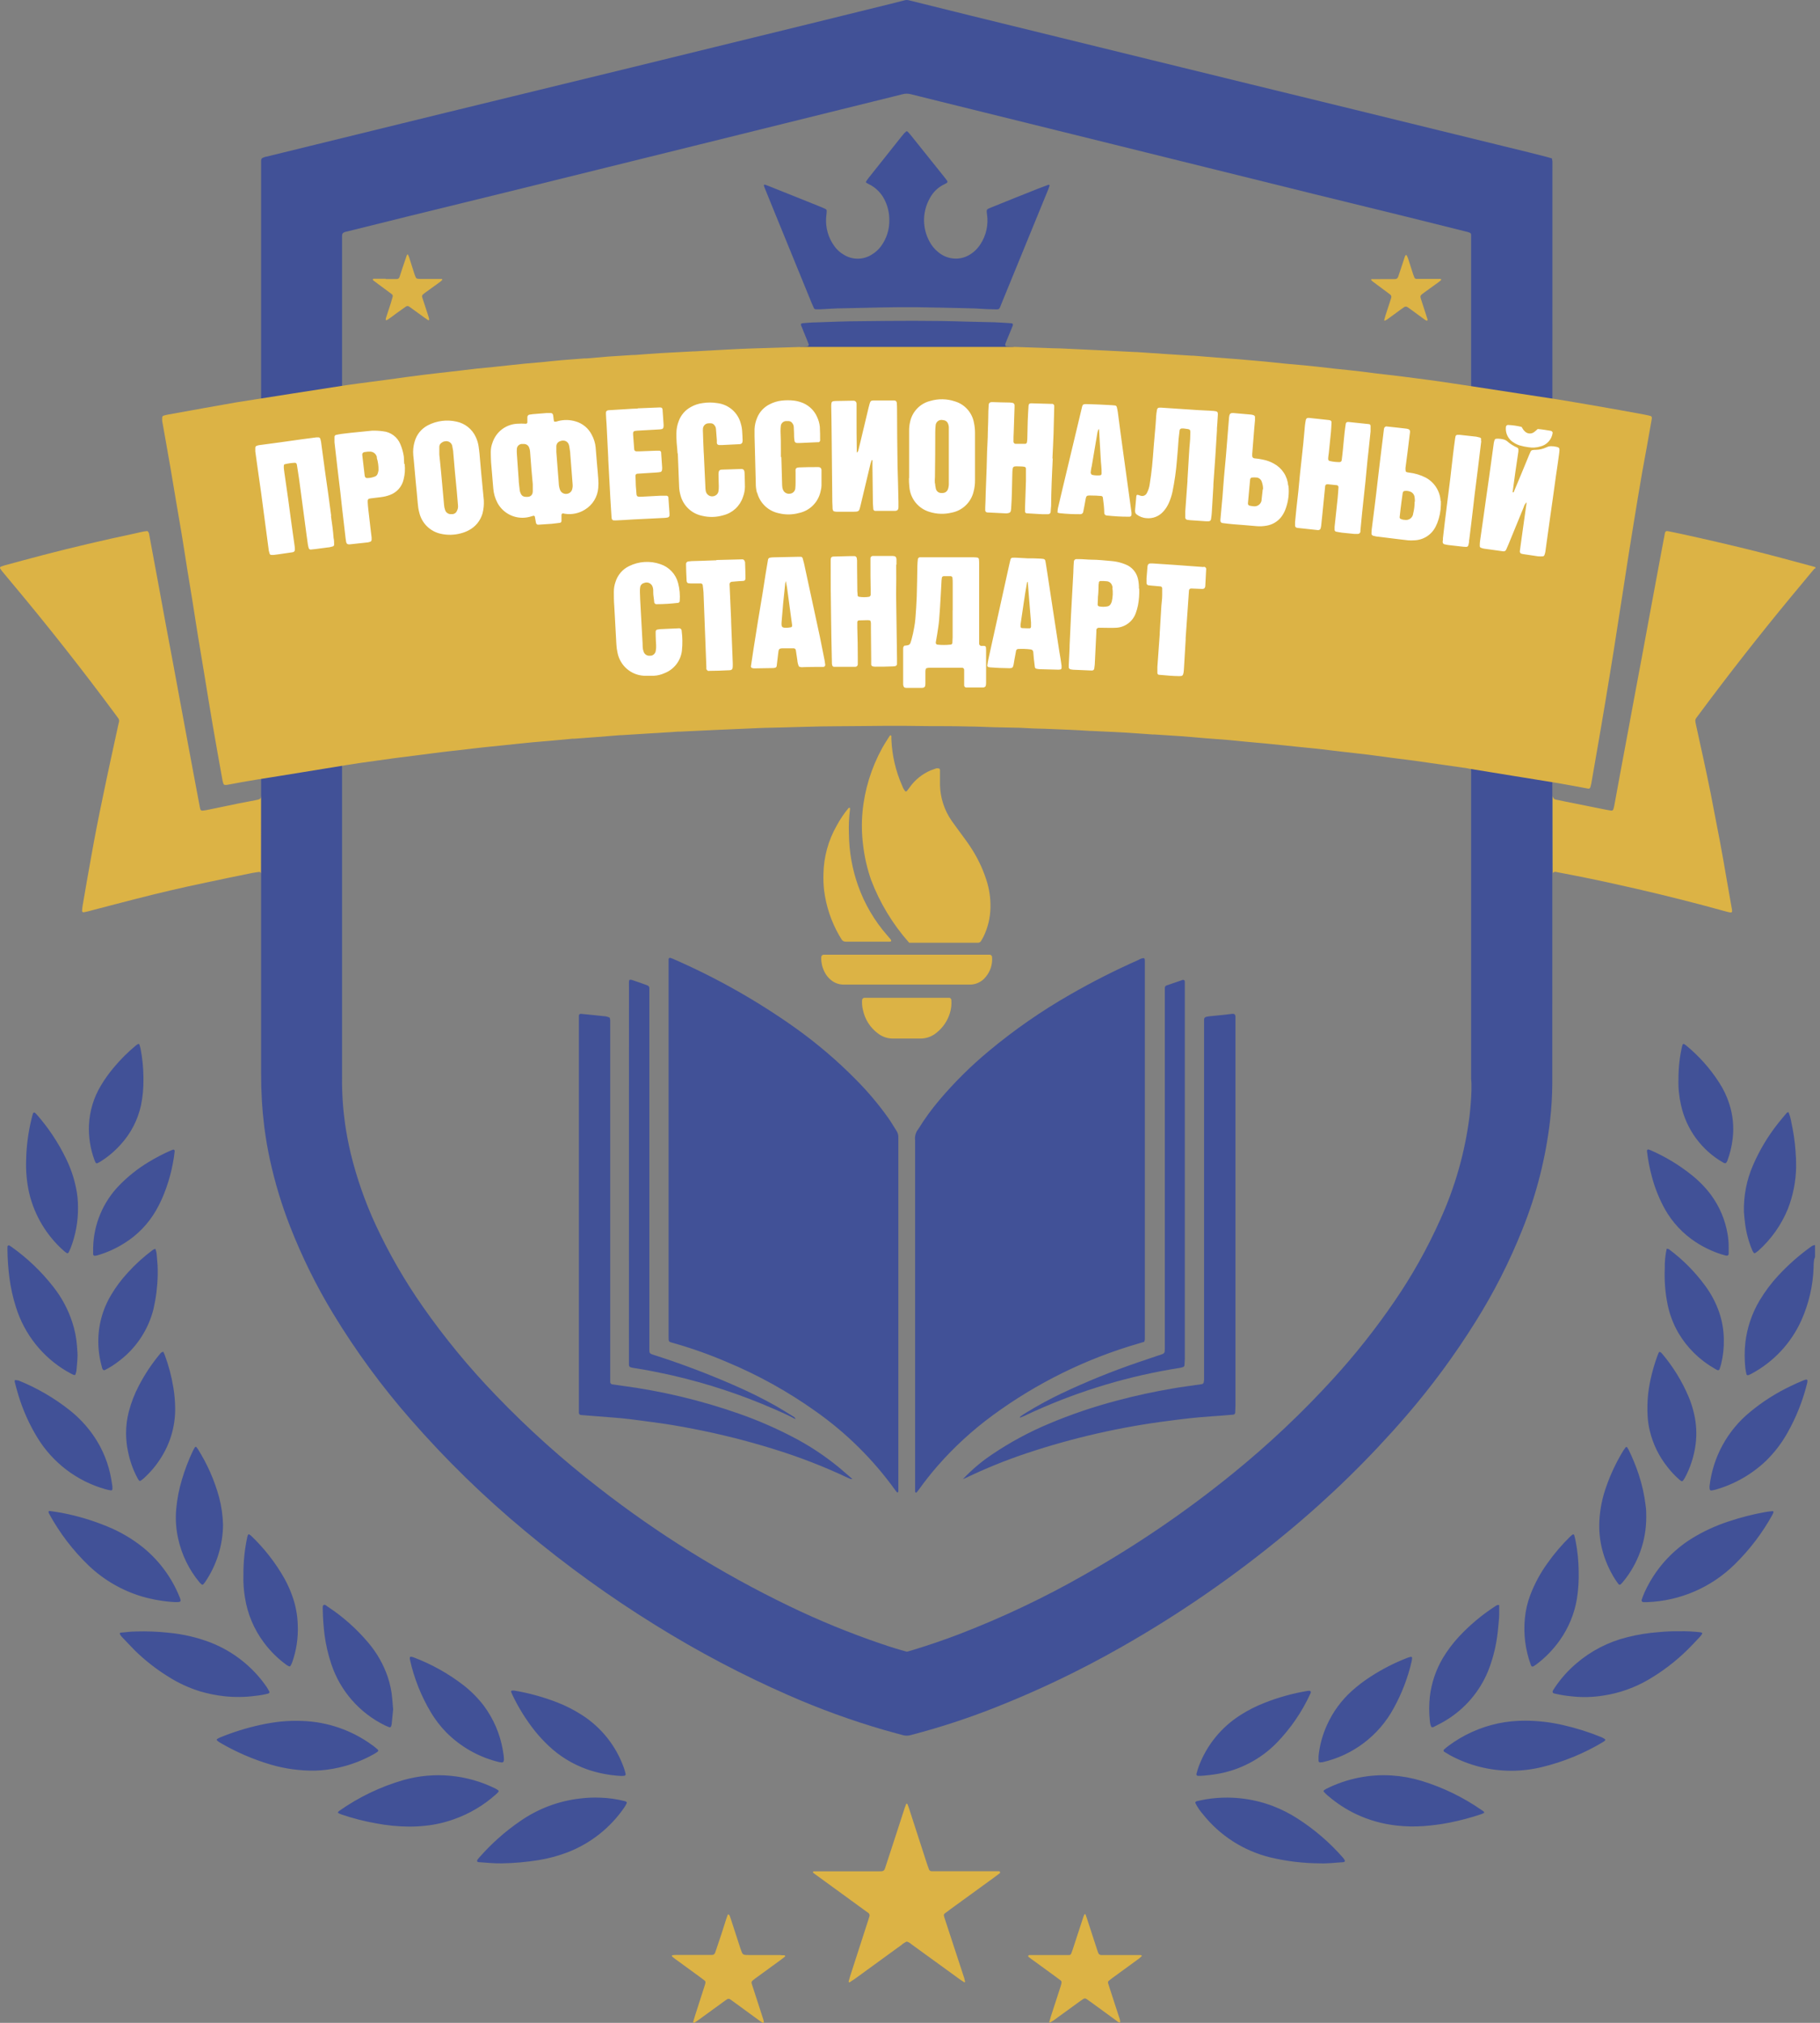
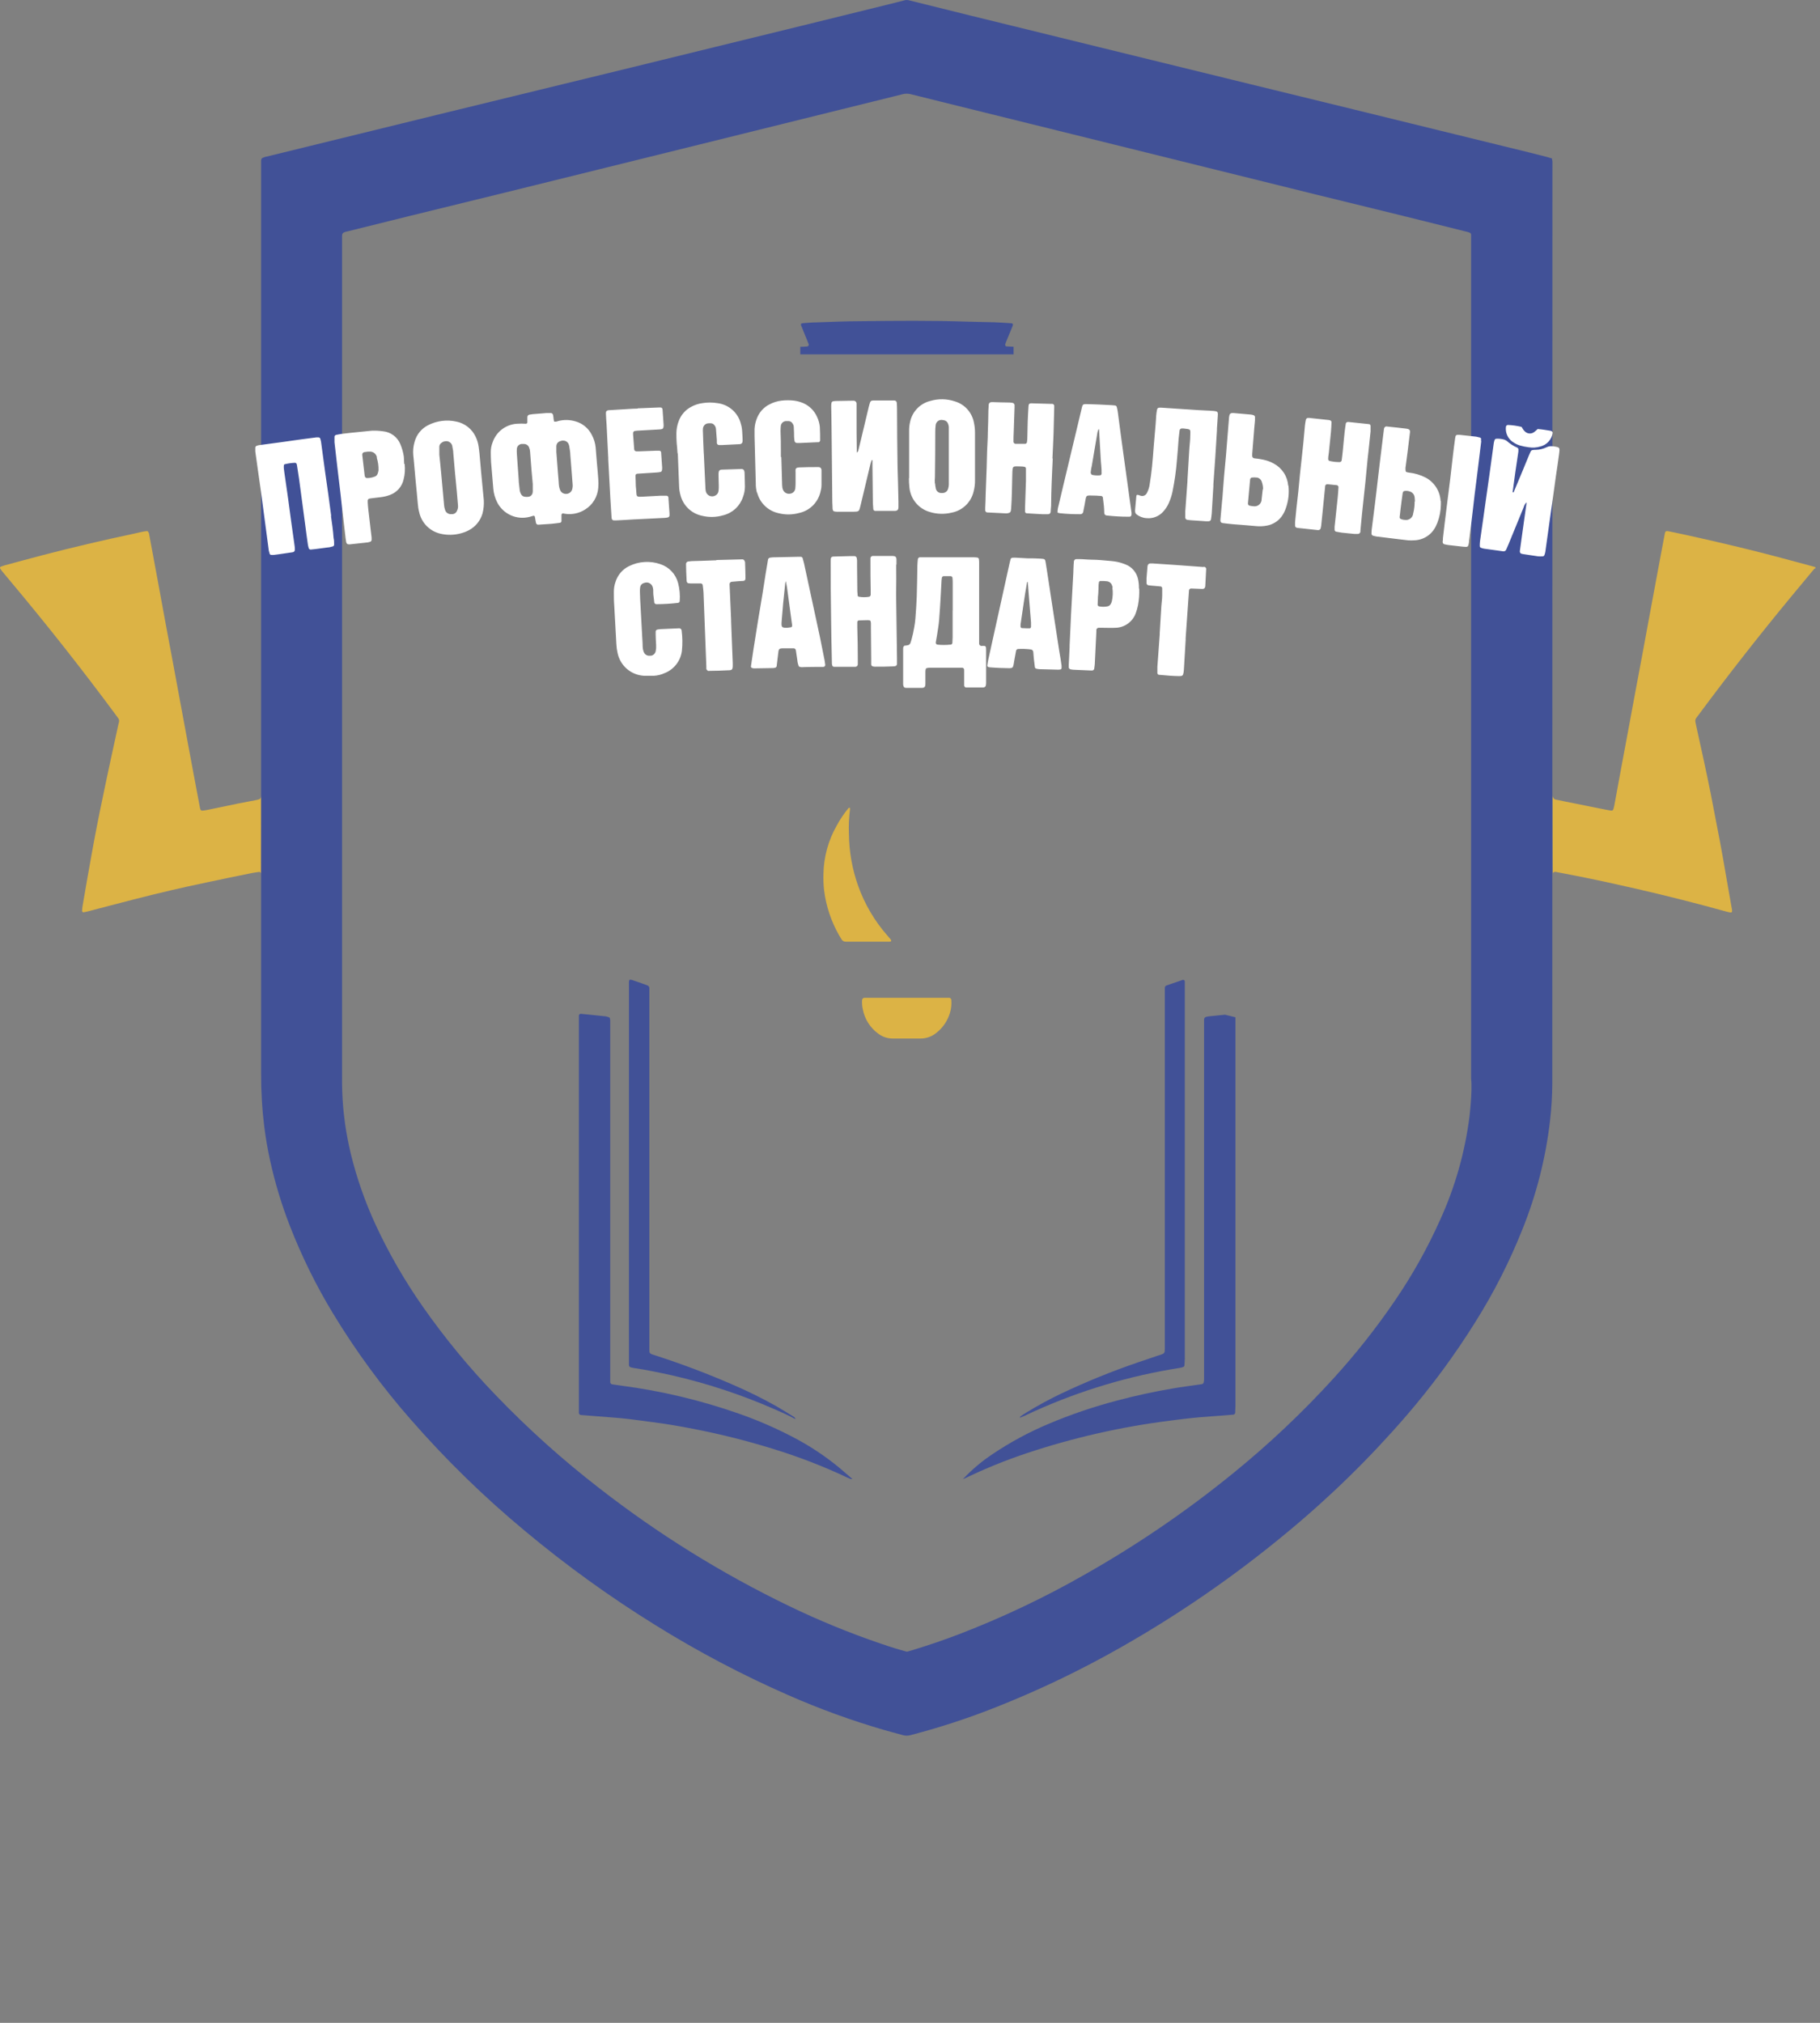
<svg xmlns="http://www.w3.org/2000/svg" width="99" height="110" viewBox="0 0 99 110" fill="none">
  <rect x="0" y="0" width="99" height="110" fill="#808080" stroke="none" />
-   <path d="M98.49 67.809C97.855 68.266 97.267 68.785 96.735 69.359C96.347 69.775 96.005 70.233 95.713 70.721C95.295 71.424 95.031 72.207 94.938 73.02C94.89 73.476 94.89 73.936 94.938 74.392C94.952 74.502 94.972 74.612 94.999 74.721C94.999 74.78 95.068 74.799 95.13 74.77C95.172 74.754 95.212 74.735 95.251 74.714C96.457 74.076 97.416 73.057 97.979 71.815C98.394 70.894 98.623 69.9 98.653 68.89C98.653 68.788 98.653 68.689 98.668 68.589C98.673 68.511 98.694 68.434 98.73 68.364V67.704C98.641 67.713 98.557 67.75 98.49 67.809ZM73.075 101.046C72.349 100.21 71.506 99.483 70.572 98.886C70.16 98.621 69.721 98.397 69.264 98.22C68.101 97.774 66.84 97.644 65.61 97.842C65.445 97.867 65.282 97.909 65.117 97.943C65.097 97.943 65.078 97.96 65.055 97.968C65.04 97.976 65.029 97.989 65.023 98.005C65.018 98.021 65.019 98.039 65.026 98.054C65.136 98.273 65.275 98.478 65.438 98.661C66.363 99.825 67.649 100.648 69.093 101.002C69.984 101.215 70.894 101.324 71.809 101.328C72.224 101.345 72.634 101.288 73.044 101.266C73.077 101.266 73.11 101.256 73.138 101.238C73.145 101.232 73.151 101.224 73.155 101.215C73.158 101.205 73.159 101.195 73.157 101.184C73.135 101.135 73.108 101.089 73.075 101.046ZM92.593 88.802C92.567 88.784 92.537 88.771 92.506 88.764C92.117 88.717 91.725 88.698 91.334 88.706C90.967 88.702 90.6 88.717 90.235 88.753C89.652 88.795 89.074 88.889 88.507 89.032C87.485 89.286 86.536 89.776 85.737 90.463C85.295 90.841 84.905 91.277 84.58 91.76C84.542 91.815 84.506 91.871 84.473 91.929C84.438 91.989 84.451 92.063 84.528 92.085L84.624 92.108C84.907 92.172 85.194 92.219 85.483 92.245C86.058 92.31 86.64 92.296 87.211 92.204C88.073 92.075 88.903 91.783 89.657 91.345C90.44 90.888 91.163 90.335 91.808 89.698C92.03 89.481 92.24 89.249 92.457 89.021C92.487 88.989 92.514 88.955 92.541 88.92C92.568 88.885 92.61 88.816 92.593 88.802ZM80.595 98.43C79.594 97.734 78.491 97.199 77.326 96.842C76.803 96.683 76.263 96.585 75.717 96.549C75.104 96.508 74.487 96.55 73.885 96.674C73.286 96.795 72.705 96.994 72.157 97.267C72.108 97.292 72.063 97.326 72.016 97.356C72.005 97.368 71.999 97.384 71.999 97.4C71.999 97.417 72.005 97.432 72.016 97.444C72.106 97.531 72.189 97.623 72.283 97.692C72.733 98.074 73.231 98.396 73.764 98.65C74.465 98.981 75.216 99.192 75.987 99.273C76.464 99.325 76.945 99.334 77.425 99.301C77.893 99.269 78.358 99.208 78.817 99.119C79.42 99.001 80.014 98.843 80.595 98.646C80.647 98.627 80.694 98.598 80.741 98.575C80.716 98.494 80.65 98.464 80.595 98.43ZM87.137 94.477C86.446 94.193 85.731 93.968 85.002 93.803C84.328 93.648 83.639 93.57 82.948 93.569C82.457 93.568 81.967 93.617 81.487 93.717C80.513 93.925 79.595 94.34 78.795 94.934C78.714 94.993 78.64 95.06 78.564 95.124C78.551 95.131 78.541 95.141 78.534 95.153C78.526 95.165 78.523 95.179 78.523 95.193C78.523 95.207 78.527 95.221 78.534 95.233C78.541 95.245 78.551 95.255 78.564 95.262C78.667 95.327 78.771 95.39 78.879 95.45C79.902 96.004 81.047 96.293 82.209 96.292C82.774 96.292 83.337 96.223 83.886 96.089C85.058 95.805 86.179 95.344 87.211 94.722C87.249 94.699 87.284 94.672 87.315 94.64V94.584C87.258 94.544 87.199 94.508 87.137 94.477ZM96.436 82.173C96.307 82.182 96.177 82.198 96.049 82.22C95.357 82.342 94.675 82.516 94.01 82.741C93.318 82.968 92.655 83.274 92.035 83.655C90.907 84.353 90.012 85.371 89.462 86.578C89.401 86.708 89.354 86.844 89.304 86.98C89.297 86.995 89.294 87.012 89.296 87.028C89.297 87.045 89.302 87.061 89.311 87.075C89.32 87.089 89.332 87.101 89.346 87.11C89.36 87.118 89.377 87.122 89.393 87.123H89.594C91.387 87.059 93.091 86.323 94.368 85.061C95.173 84.271 95.86 83.368 96.406 82.381C96.433 82.332 96.454 82.281 96.471 82.228C96.473 82.22 96.447 82.171 96.436 82.173ZM94.921 66.508C94.984 67.028 95.121 67.537 95.328 68.019C95.347 68.058 95.371 68.096 95.399 68.129C95.407 68.137 95.416 68.143 95.427 68.145C95.437 68.148 95.448 68.149 95.459 68.147C95.526 68.108 95.588 68.063 95.647 68.013C96.348 67.386 96.897 66.608 97.253 65.738C97.537 65.009 97.689 64.235 97.701 63.453C97.704 63.153 97.693 62.851 97.666 62.55C97.627 62.039 97.552 61.532 97.441 61.032C97.411 60.846 97.361 60.664 97.293 60.489C97.27 60.483 97.246 60.485 97.225 60.494C97.204 60.503 97.186 60.519 97.174 60.538C97.024 60.719 96.868 60.894 96.725 61.079C96.169 61.778 95.709 62.548 95.355 63.368C95.007 64.168 94.839 65.035 94.862 65.907C94.874 66.108 94.899 66.308 94.921 66.508ZM98.243 75.017C98.201 75.028 98.159 75.04 98.118 75.056C97.879 75.153 97.644 75.257 97.414 75.37C96.617 75.747 95.871 76.222 95.192 76.785C93.959 77.795 93.169 79.246 92.99 80.83C92.99 81.04 93.017 81.077 93.168 81.038C93.212 81.031 93.256 81.022 93.299 81.011C94.335 80.72 95.284 80.18 96.064 79.438C96.512 79 96.897 78.502 97.206 77.957C97.699 77.093 98.069 76.165 98.305 75.199C98.313 75.155 98.317 75.11 98.317 75.066C98.317 75.042 98.271 75.01 98.243 75.017ZM65.166 96.568H65.334C65.646 96.547 65.957 96.51 66.265 96.457C67.458 96.243 68.556 95.668 69.412 94.811C70.187 94.019 70.819 93.101 71.281 92.095C71.29 92.074 71.297 92.053 71.303 92.031C71.305 92.014 71.303 91.998 71.295 91.984C71.287 91.969 71.275 91.957 71.26 91.951C71.228 91.943 71.195 91.941 71.162 91.944C70.347 92.076 69.548 92.296 68.78 92.601C68.332 92.775 67.902 92.992 67.497 93.25C66.449 93.906 65.645 94.888 65.21 96.045C65.159 96.178 65.122 96.319 65.082 96.46C65.078 96.472 65.078 96.486 65.08 96.499C65.082 96.512 65.088 96.525 65.096 96.536C65.104 96.546 65.115 96.555 65.127 96.561C65.139 96.566 65.153 96.569 65.166 96.568ZM77.858 93.912C77.884 93.923 77.913 93.927 77.941 93.923C77.97 93.919 77.997 93.909 78.02 93.892C78.237 93.779 78.46 93.672 78.667 93.542C79.684 92.922 80.478 91.995 80.936 90.895C81.172 90.305 81.338 89.69 81.429 89.061C81.481 88.74 81.498 88.416 81.533 88.096C81.553 87.908 81.548 87.718 81.55 87.528V87.281C81.517 87.276 81.483 87.276 81.45 87.281C81.408 87.298 81.369 87.319 81.333 87.346C80.61 87.815 79.946 88.371 79.358 89.002C79.024 89.362 78.729 89.756 78.477 90.177C78.103 90.814 77.865 91.52 77.778 92.253C77.73 92.697 77.73 93.145 77.778 93.589C77.786 93.7 77.813 93.81 77.857 93.912H77.858ZM71.814 95.838C71.859 95.837 71.904 95.833 71.948 95.825C72.762 95.639 73.526 95.282 74.192 94.777C74.857 94.273 75.407 93.633 75.806 92.9C76.254 92.09 76.587 91.221 76.793 90.318C76.803 90.263 76.809 90.208 76.811 90.152C76.811 90.122 76.774 90.085 76.744 90.096C76.679 90.11 76.616 90.129 76.554 90.152C75.847 90.425 75.17 90.773 74.534 91.187C74.186 91.412 73.856 91.664 73.547 91.94C72.963 92.461 72.496 93.1 72.177 93.816C71.933 94.352 71.779 94.925 71.722 95.511V95.758C71.726 95.78 71.737 95.801 71.754 95.816C71.771 95.83 71.792 95.838 71.814 95.838ZM83.264 90.517C83.264 90.537 83.281 90.557 83.29 90.579C83.301 90.599 83.318 90.614 83.338 90.622C83.359 90.629 83.382 90.628 83.402 90.619C83.459 90.584 83.515 90.55 83.57 90.51C84.061 90.142 84.492 89.698 84.846 89.197C85.319 88.53 85.636 87.766 85.774 86.96C85.854 86.457 85.887 85.947 85.873 85.437C85.867 84.887 85.812 84.339 85.707 83.798C85.688 83.69 85.656 83.584 85.629 83.474C85.626 83.467 85.621 83.46 85.615 83.455C85.609 83.449 85.602 83.445 85.594 83.442C85.587 83.439 85.579 83.438 85.571 83.438C85.562 83.439 85.554 83.441 85.547 83.445C85.505 83.48 85.458 83.509 85.419 83.549C84.965 83.992 84.551 84.475 84.185 84.993C83.797 85.525 83.482 86.106 83.246 86.721C83.086 87.138 82.985 87.575 82.945 88.02C82.864 88.865 82.973 89.719 83.264 90.517ZM87.865 85.897C87.919 85.98 87.981 86.062 88.04 86.143C88.047 86.152 88.055 86.16 88.065 86.166C88.074 86.171 88.085 86.175 88.096 86.176C88.107 86.177 88.118 86.176 88.128 86.172C88.139 86.169 88.149 86.163 88.156 86.155C88.197 86.117 88.237 86.077 88.273 86.034C89.107 85.034 89.559 83.77 89.549 82.467C89.549 82.3 89.549 82.088 89.516 81.877C89.448 81.3 89.322 80.733 89.139 80.181C88.988 79.725 88.806 79.28 88.596 78.848C88.571 78.799 88.543 78.751 88.512 78.705C88.507 78.699 88.5 78.695 88.493 78.692C88.486 78.689 88.478 78.687 88.47 78.687C88.462 78.687 88.454 78.689 88.447 78.692C88.44 78.695 88.434 78.699 88.428 78.705C88.386 78.757 88.346 78.812 88.31 78.868C87.936 79.477 87.627 80.124 87.389 80.798C87.165 81.406 87.034 82.045 86.999 82.692C86.971 83.216 87.022 83.742 87.149 84.252C87.298 84.835 87.54 85.391 87.865 85.897ZM90.418 73.62C90.389 73.587 90.357 73.556 90.322 73.529C90.299 73.521 90.274 73.517 90.249 73.516C90.223 73.575 90.191 73.632 90.169 73.694C90.044 74.028 89.939 74.369 89.853 74.715C89.758 75.083 89.69 75.455 89.648 75.832C89.61 76.221 89.601 76.612 89.623 77.002C89.637 77.269 89.676 77.534 89.739 77.794C89.908 78.516 90.236 79.19 90.699 79.769C90.896 80.026 91.118 80.261 91.363 80.473C91.397 80.503 91.434 80.528 91.475 80.547C91.485 80.55 91.496 80.55 91.506 80.547C91.516 80.545 91.526 80.54 91.533 80.532C91.576 80.481 91.614 80.427 91.647 80.369C91.953 79.798 92.152 79.177 92.235 78.534C92.303 77.992 92.277 77.442 92.156 76.908C92.084 76.581 91.983 76.261 91.852 75.953C91.494 75.107 91.01 74.32 90.418 73.619V73.62ZM93.42 74.506C93.43 74.511 93.441 74.513 93.452 74.513C93.463 74.514 93.473 74.512 93.484 74.508C93.494 74.504 93.504 74.498 93.512 74.49C93.52 74.483 93.526 74.474 93.531 74.464C93.563 74.369 93.597 74.274 93.622 74.178C93.731 73.733 93.78 73.275 93.768 72.818C93.761 72.326 93.677 71.839 93.52 71.374C93.343 70.855 93.086 70.368 92.761 69.927C92.212 69.175 91.554 68.509 90.808 67.952C90.783 67.931 90.753 67.916 90.722 67.908H90.66C90.584 68.257 90.549 68.614 90.556 68.972C90.527 69.634 90.579 70.297 90.712 70.946C90.823 71.483 91.018 71.999 91.291 72.474C91.768 73.285 92.449 73.957 93.267 74.422C93.319 74.457 93.368 74.481 93.42 74.506ZM89.862 64.014C90.023 64.616 90.257 65.197 90.558 65.742C90.963 66.466 91.536 67.082 92.23 67.537C92.659 67.819 93.124 68.042 93.612 68.201L93.872 68.275C93.968 68.3 94.03 68.263 94.032 68.169C94.034 68.075 94.032 67.922 94.032 67.801C94.033 67.567 94.013 67.333 93.972 67.102C93.841 66.329 93.53 65.598 93.064 64.967C92.754 64.557 92.392 64.189 91.987 63.871C91.324 63.343 90.594 62.904 89.818 62.562L89.724 62.526L89.692 62.513C89.679 62.507 89.665 62.505 89.651 62.506C89.638 62.508 89.625 62.514 89.614 62.522C89.603 62.531 89.595 62.543 89.59 62.556C89.586 62.569 89.585 62.583 89.588 62.597C89.643 63.076 89.735 63.549 89.862 64.014ZM93.743 63.224C93.772 63.241 93.804 63.252 93.837 63.256C93.847 63.257 93.858 63.256 93.868 63.252C93.878 63.248 93.886 63.242 93.894 63.234C93.922 63.201 93.944 63.163 93.96 63.123C94.105 62.736 94.201 62.334 94.249 61.924C94.327 61.279 94.262 60.626 94.059 60.01C93.929 59.606 93.745 59.222 93.513 58.867C93.018 58.096 92.404 57.409 91.694 56.831L91.61 56.776C91.603 56.772 91.595 56.769 91.587 56.769C91.579 56.768 91.57 56.769 91.562 56.772C91.555 56.774 91.547 56.778 91.541 56.784C91.535 56.789 91.53 56.796 91.526 56.803C91.526 56.835 91.504 56.865 91.496 56.9C91.365 57.479 91.3 58.071 91.302 58.665C91.285 59.142 91.331 59.619 91.438 60.084C91.579 60.74 91.858 61.359 92.255 61.9C92.653 62.441 93.159 62.892 93.743 63.224ZM34.064 97.978C34.036 97.96 34.005 97.948 33.973 97.941C33.54 97.831 33.096 97.769 32.65 97.755C32.292 97.741 31.935 97.755 31.581 97.798C30.399 97.928 29.27 98.353 28.294 99.032C27.474 99.595 26.728 100.258 26.072 101.007L26.006 101.083L25.97 101.138C25.96 101.148 25.954 101.161 25.952 101.175C25.95 101.189 25.952 101.203 25.957 101.216C25.962 101.229 25.971 101.24 25.983 101.248C25.994 101.256 26.007 101.26 26.021 101.261C26.446 101.286 26.867 101.337 27.293 101.328C27.973 101.317 28.652 101.257 29.324 101.147C29.841 101.061 30.349 100.924 30.84 100.74C32.111 100.257 33.204 99.396 33.97 98.272C34.019 98.197 34.062 98.118 34.099 98.037C34.086 98.019 34.086 97.988 34.064 97.978ZM13.927 92.214C14.149 92.192 14.368 92.153 14.584 92.095C14.605 92.09 14.624 92.08 14.64 92.065C14.64 92.05 14.668 92.021 14.661 92.009C14.611 91.909 14.555 91.813 14.495 91.72C13.739 90.63 12.675 89.792 11.438 89.313C10.709 89.036 9.945 88.859 9.168 88.787C8.58 88.723 7.989 88.7 7.398 88.718C7.107 88.718 6.82 88.764 6.533 88.787C6.533 88.814 6.511 88.841 6.518 88.853C6.543 88.904 6.573 88.95 6.61 88.992C6.857 89.251 7.104 89.516 7.35 89.765C7.898 90.299 8.502 90.771 9.153 91.174C9.691 91.516 10.272 91.785 10.881 91.974C11.308 92.1 11.746 92.189 12.189 92.238C12.767 92.302 13.351 92.294 13.927 92.214ZM27.112 97.44C27.121 97.426 27.125 97.409 27.122 97.392C27.119 97.376 27.11 97.361 27.097 97.351C27.05 97.321 27.006 97.289 26.956 97.264C25.402 96.492 23.616 96.326 21.945 96.798C20.701 97.157 19.526 97.72 18.467 98.464C18.439 98.483 18.415 98.506 18.396 98.533C18.392 98.537 18.388 98.541 18.386 98.546C18.383 98.551 18.382 98.556 18.382 98.562C18.382 98.567 18.383 98.572 18.385 98.577C18.388 98.582 18.391 98.586 18.395 98.59C18.444 98.616 18.494 98.639 18.546 98.659C19.168 98.873 19.806 99.038 20.454 99.152C21.045 99.265 21.643 99.324 22.244 99.328C22.545 99.329 22.847 99.314 23.147 99.281C23.68 99.226 24.204 99.105 24.708 98.923C25.54 98.628 26.308 98.174 26.966 97.585C27.023 97.539 27.065 97.489 27.112 97.44ZM20.348 95.381C20.417 95.341 20.481 95.297 20.546 95.252C20.555 95.246 20.561 95.237 20.566 95.227C20.571 95.217 20.574 95.207 20.574 95.196C20.574 95.185 20.571 95.174 20.566 95.164C20.561 95.154 20.555 95.146 20.546 95.139C20.444 95.053 20.345 94.961 20.237 94.892C19.129 94.083 17.803 93.627 16.433 93.583C16.043 93.568 15.652 93.579 15.262 93.618C14.897 93.658 14.533 93.717 14.174 93.796C13.422 93.959 12.686 94.188 11.974 94.48C11.912 94.507 11.853 94.539 11.797 94.576C11.797 94.576 11.782 94.625 11.797 94.633C11.844 94.679 11.896 94.719 11.952 94.754C12.829 95.269 13.764 95.674 14.739 95.961C15.512 96.186 16.312 96.295 17.117 96.285C17.564 96.275 18.009 96.218 18.445 96.116C19.112 95.966 19.753 95.718 20.348 95.381ZM9.503 87.121H9.577C9.851 87.121 9.869 87.099 9.767 86.84C9.342 85.788 8.658 84.861 7.778 84.146C7.193 83.678 6.544 83.296 5.85 83.013C5.054 82.683 4.227 82.434 3.381 82.272C3.152 82.225 2.92 82.198 2.687 82.164C2.66 82.164 2.631 82.209 2.64 82.238C2.652 82.269 2.664 82.3 2.679 82.329C3.243 83.36 3.959 84.3 4.805 85.116C5.64 85.918 6.657 86.506 7.768 86.829C8.333 86.99 8.916 87.087 9.503 87.121ZM5.748 80.986C5.845 81.012 5.943 81.032 6.042 81.048C6.059 81.046 6.075 81.04 6.088 81.03C6.101 81.019 6.11 81.004 6.114 80.988V80.826L6.05 80.426C5.907 79.598 5.59 78.811 5.119 78.116C4.755 77.579 4.311 77.1 3.803 76.696C2.949 76.018 2.001 75.468 0.989 75.062H0.925C0.863 75.039 0.809 75.041 0.804 75.062C0.796 75.093 0.796 75.125 0.804 75.156C0.863 75.394 0.928 75.631 0.999 75.866C1.245 76.679 1.593 77.457 2.036 78.182C2.875 79.551 4.201 80.553 5.748 80.986ZM3.628 74.567C3.742 74.637 3.875 74.699 3.984 74.758C4.018 74.769 4.054 74.774 4.09 74.773C4.12 74.701 4.142 74.627 4.156 74.55C4.183 74.274 4.211 73.995 4.218 73.716C4.218 73.538 4.196 73.361 4.186 73.183C4.153 72.737 4.064 72.296 3.922 71.872C3.697 71.192 3.356 70.557 2.914 69.994C2.262 69.155 1.49 68.417 0.624 67.802C0.586 67.774 0.547 67.751 0.51 67.729C0.5 67.725 0.489 67.722 0.478 67.722C0.467 67.722 0.456 67.725 0.446 67.73C0.436 67.735 0.427 67.742 0.42 67.751C0.413 67.76 0.409 67.77 0.406 67.781V67.982C0.412 68.484 0.448 68.984 0.512 69.482C0.582 70.025 0.701 70.56 0.868 71.082C1.323 72.546 2.307 73.789 3.628 74.567ZM3.504 68.048C3.547 68.084 3.592 68.116 3.64 68.144C3.656 68.15 3.672 68.15 3.688 68.145C3.703 68.14 3.717 68.131 3.727 68.118C3.766 68.038 3.808 67.959 3.841 67.87C4.116 67.162 4.252 66.408 4.243 65.649C4.245 65.293 4.208 64.938 4.134 64.59C4.022 64.043 3.841 63.513 3.595 63.012C3.177 62.147 2.644 61.343 2.011 60.62C1.982 60.586 1.949 60.556 1.917 60.524C1.91 60.516 1.902 60.509 1.892 60.505C1.883 60.501 1.873 60.498 1.862 60.498C1.852 60.498 1.841 60.501 1.832 60.505C1.822 60.509 1.814 60.516 1.807 60.524C1.799 60.534 1.793 60.547 1.791 60.56C1.764 60.647 1.74 60.731 1.72 60.82C1.536 61.567 1.435 62.333 1.421 63.103C1.401 63.694 1.456 64.286 1.584 64.863C1.874 66.1 2.546 67.214 3.504 68.048ZM10.851 86.047C10.889 86.088 10.928 86.128 10.973 86.163C10.986 86.172 11.003 86.176 11.019 86.174C11.036 86.172 11.051 86.163 11.061 86.15C11.091 86.119 11.12 86.085 11.145 86.049C11.777 85.129 12.121 84.043 12.132 82.927C12.12 82.418 12.047 81.912 11.918 81.42C11.665 80.494 11.275 79.611 10.763 78.799C10.739 78.762 10.712 78.726 10.683 78.692C10.677 78.688 10.67 78.684 10.662 78.681C10.655 78.679 10.646 78.679 10.639 78.68C10.631 78.681 10.623 78.684 10.617 78.689C10.61 78.693 10.604 78.698 10.599 78.705C10.565 78.765 10.53 78.821 10.5 78.88C10.257 79.392 10.053 79.924 9.893 80.467C9.738 80.98 9.636 81.507 9.587 82.04C9.536 82.586 9.571 83.135 9.691 83.67C9.883 84.543 10.28 85.358 10.851 86.047H10.851ZM17.657 88.926C17.729 89.456 17.85 89.978 18.02 90.485C18.259 91.208 18.64 91.875 19.141 92.448C19.642 93.022 20.252 93.489 20.935 93.823C21.014 93.865 21.099 93.892 21.182 93.927C21.198 93.931 21.215 93.929 21.231 93.922C21.246 93.915 21.258 93.904 21.266 93.89C21.285 93.85 21.298 93.808 21.305 93.764C21.335 93.485 21.36 93.209 21.385 92.956C21.367 92.752 21.35 92.574 21.338 92.396C21.305 91.985 21.222 91.58 21.091 91.189C20.86 90.511 20.503 89.883 20.04 89.337C19.399 88.574 18.651 87.909 17.818 87.363C17.756 87.32 17.69 87.242 17.613 87.276C17.536 87.311 17.554 87.434 17.556 87.523C17.564 87.992 17.598 88.46 17.657 88.926H17.657ZM23.446 93.132C23.677 93.514 23.95 93.869 24.261 94.191C25.059 94.999 26.069 95.566 27.174 95.827C27.218 95.835 27.263 95.84 27.308 95.842C27.362 95.842 27.414 95.796 27.414 95.68C27.414 95.563 27.381 95.339 27.347 95.141C27.194 94.281 26.844 93.468 26.325 92.766C26.008 92.348 25.637 91.973 25.224 91.65C24.392 91.005 23.468 90.49 22.483 90.12C22.441 90.106 22.397 90.097 22.353 90.091C22.345 90.09 22.336 90.091 22.328 90.095C22.321 90.098 22.314 90.103 22.308 90.109C22.302 90.115 22.298 90.122 22.295 90.13C22.293 90.138 22.292 90.146 22.293 90.154C22.292 90.177 22.292 90.199 22.293 90.221C22.516 91.248 22.906 92.231 23.447 93.132H23.446ZM27.892 92.208C28.222 92.892 28.627 93.537 29.099 94.132C29.323 94.411 29.566 94.673 29.825 94.919C30.432 95.498 31.156 95.942 31.948 96.22C32.541 96.423 33.16 96.542 33.786 96.575C33.852 96.575 33.916 96.569 33.98 96.561C33.994 96.554 34.007 96.544 34.017 96.532C34.027 96.519 34.033 96.505 34.036 96.489C34.013 96.38 33.983 96.273 33.948 96.168C33.531 94.966 32.72 93.939 31.647 93.255C31.233 92.99 30.795 92.766 30.339 92.586C29.57 92.285 28.772 92.065 27.958 91.929C27.925 91.927 27.891 91.927 27.858 91.929C27.83 91.929 27.791 91.972 27.801 91.996C27.831 92.065 27.858 92.139 27.892 92.208ZM13.325 86.876C13.462 87.763 13.816 88.602 14.354 89.32C14.701 89.786 15.117 90.198 15.588 90.539C15.633 90.571 15.682 90.597 15.734 90.616C15.744 90.618 15.755 90.618 15.765 90.615C15.776 90.612 15.786 90.606 15.794 90.599C15.834 90.532 15.869 90.462 15.897 90.389C16.123 89.745 16.225 89.064 16.198 88.382C16.184 87.823 16.078 87.27 15.884 86.745C15.773 86.441 15.64 86.146 15.485 85.862C14.997 84.994 14.383 84.204 13.663 83.517C13.629 83.488 13.592 83.463 13.554 83.44C13.55 83.437 13.544 83.435 13.539 83.434C13.533 83.434 13.527 83.434 13.522 83.436C13.517 83.438 13.512 83.44 13.507 83.444C13.486 83.476 13.469 83.512 13.458 83.549C13.309 84.233 13.236 84.932 13.241 85.632C13.227 86.048 13.256 86.466 13.325 86.876ZM6.477 64.468C5.597 65.377 5.093 66.585 5.067 67.85V68.218C5.073 68.239 5.086 68.257 5.103 68.27C5.121 68.283 5.142 68.29 5.164 68.29C5.208 68.284 5.251 68.276 5.294 68.265C5.817 68.115 6.316 67.889 6.775 67.597C7.48 67.157 8.065 66.552 8.481 65.833C8.598 65.63 8.706 65.421 8.802 65.206C9.161 64.389 9.396 63.522 9.499 62.634C9.501 62.612 9.501 62.59 9.499 62.568C9.499 62.543 9.447 62.506 9.424 62.513C9.381 62.526 9.339 62.542 9.298 62.56C8.88 62.743 8.474 62.954 8.083 63.192C7.495 63.546 6.955 63.975 6.477 64.469V64.468ZM8.353 71.168C8.49 70.57 8.565 69.958 8.578 69.344V69.011C8.578 68.776 8.545 68.542 8.531 68.308C8.526 68.174 8.501 68.042 8.454 67.917C8.443 67.915 8.431 67.915 8.42 67.917C8.379 67.932 8.34 67.952 8.303 67.977C7.812 68.343 7.357 68.756 6.946 69.21C6.604 69.58 6.301 69.984 6.045 70.416C5.705 70.982 5.483 71.611 5.392 72.264C5.313 72.852 5.337 73.448 5.465 74.027C5.491 74.148 5.524 74.274 5.553 74.385C5.563 74.419 5.579 74.452 5.599 74.481C5.613 74.496 5.632 74.505 5.652 74.508C5.673 74.512 5.693 74.508 5.711 74.498C5.99 74.357 6.254 74.188 6.499 73.992C7.421 73.29 8.075 72.294 8.353 71.168ZM7.484 80.389C7.51 80.438 7.542 80.484 7.58 80.525C7.589 80.529 7.599 80.533 7.61 80.533C7.62 80.532 7.63 80.53 7.64 80.525C7.696 80.491 7.75 80.452 7.8 80.408C8.185 80.064 8.518 79.666 8.787 79.226C9.286 78.424 9.543 77.496 9.528 76.552C9.523 76.184 9.491 75.817 9.43 75.454C9.332 74.849 9.175 74.255 8.961 73.681C8.939 73.62 8.906 73.56 8.879 73.501C8.766 73.548 8.766 73.548 8.714 73.61C8.269 74.143 7.882 74.722 7.561 75.338C7.321 75.791 7.135 76.271 7.005 76.767C6.905 77.157 6.855 77.557 6.858 77.959C6.86 78.292 6.896 78.623 6.966 78.947C7.066 79.451 7.241 79.937 7.485 80.389H7.484ZM5.203 63.226C5.214 63.239 5.227 63.249 5.243 63.254C5.259 63.259 5.276 63.26 5.292 63.256C5.341 63.232 5.393 63.209 5.44 63.18C5.858 62.923 6.236 62.606 6.563 62.24C7.116 61.636 7.499 60.897 7.671 60.097C7.765 59.638 7.809 59.17 7.802 58.702V58.568C7.797 58.043 7.743 57.52 7.642 57.006C7.627 56.941 7.609 56.877 7.587 56.813C7.587 56.781 7.536 56.756 7.514 56.771C7.465 56.799 7.419 56.83 7.376 56.865C6.939 57.229 6.536 57.632 6.173 58.07C5.924 58.366 5.698 58.682 5.499 59.015C5.103 59.665 4.876 60.405 4.84 61.166C4.81 61.813 4.91 62.46 5.134 63.069C5.154 63.123 5.176 63.175 5.203 63.226ZM49.303 7.137C49.328 7.139 49.352 7.147 49.373 7.159C49.428 7.216 49.48 7.275 49.53 7.335C50.145 8.101 50.759 8.868 51.372 9.635L51.433 9.714C51.579 9.897 51.589 9.916 51.369 10.02C51.023 10.184 50.741 10.459 50.567 10.8C50.368 11.159 50.264 11.563 50.264 11.973C50.264 12.383 50.368 12.787 50.567 13.146C50.682 13.363 50.84 13.554 51.033 13.708C51.291 13.928 51.616 14.053 51.954 14.062C52.213 14.07 52.469 14.008 52.695 13.881C52.949 13.739 53.166 13.536 53.324 13.291C53.648 12.801 53.777 12.207 53.685 11.627C53.648 11.38 53.685 11.38 53.862 11.304C54.721 10.955 55.581 10.61 56.442 10.269C56.637 10.191 56.837 10.117 57.034 10.045C57.05 10.045 57.071 10.057 57.089 10.07C57.093 10.08 57.093 10.091 57.089 10.101C57.066 10.166 57.05 10.227 57.025 10.29C56.911 10.571 56.797 10.85 56.681 11.127C55.956 12.904 55.228 14.68 54.499 16.456C54.324 16.886 54.41 16.826 53.951 16.817C53.65 16.817 53.349 16.787 53.047 16.774L52.344 16.755C51.529 16.737 50.715 16.718 49.901 16.707C48.547 16.69 47.184 16.74 45.846 16.765C45.444 16.765 45.044 16.802 44.642 16.819H44.375C44.352 16.819 44.33 16.812 44.311 16.799C44.292 16.786 44.278 16.768 44.269 16.747C44.222 16.646 44.177 16.544 44.135 16.441C43.441 14.748 42.748 13.053 42.057 11.357C41.914 11.008 41.773 10.654 41.63 10.305C41.605 10.242 41.578 10.179 41.559 10.116C41.554 10.107 41.551 10.096 41.551 10.085C41.551 10.075 41.554 10.064 41.559 10.055C41.566 10.048 41.575 10.043 41.584 10.041C41.594 10.038 41.603 10.038 41.613 10.04C41.687 10.065 41.761 10.095 41.833 10.124L43.635 10.844L44.721 11.281L44.906 11.365C44.926 11.375 44.943 11.391 44.954 11.41C44.965 11.43 44.97 11.452 44.968 11.475C44.968 11.598 44.945 11.721 44.938 11.842C44.901 12.393 45.059 12.939 45.385 13.385C45.522 13.577 45.699 13.737 45.904 13.854C46.133 13.996 46.399 14.07 46.669 14.067C46.938 14.065 47.202 13.985 47.429 13.839C47.621 13.723 47.789 13.571 47.922 13.39C48.23 12.973 48.389 12.464 48.374 11.946C48.374 11.598 48.299 11.255 48.153 10.939C47.97 10.526 47.645 10.193 47.236 10.001C47.196 9.982 47.157 9.96 47.12 9.936C47.113 9.929 47.108 9.92 47.106 9.91C47.103 9.9 47.103 9.889 47.105 9.88C47.146 9.813 47.191 9.748 47.239 9.687L48.809 7.712C48.934 7.556 49.056 7.398 49.187 7.243C49.229 7.211 49.268 7.174 49.303 7.137ZM61.92 73.062L62.243 72.965C62.258 72.921 62.269 72.876 62.275 72.829V52.231C62.276 52.198 62.27 52.166 62.258 52.135C62.253 52.126 62.246 52.118 62.238 52.112C62.229 52.106 62.219 52.102 62.209 52.101C62.108 52.111 62.012 52.145 61.927 52.2C60.661 52.76 59.425 53.386 58.225 54.075C56.655 54.971 55.168 56.004 53.781 57.161C52.81 57.969 51.911 58.859 51.095 59.823C50.676 60.317 50.295 60.841 49.954 61.393C49.883 61.48 49.831 61.581 49.801 61.689C49.771 61.797 49.763 61.911 49.779 62.022V81.12C49.779 81.137 49.804 81.154 49.818 81.167C49.834 81.178 49.843 81.167 49.848 81.167C49.891 81.117 49.937 81.065 49.974 81.013C50.294 80.567 50.632 80.137 50.991 79.725C51.888 78.698 52.896 77.773 53.995 76.967C56.387 75.21 59.069 73.888 61.92 73.062ZM48.298 60.766C47.778 60.038 47.2 59.353 46.569 58.719C45.543 57.676 44.427 56.726 43.235 55.878C41.156 54.404 38.931 53.15 36.594 52.135C36.555 52.118 36.51 52.105 36.468 52.09C36.453 52.085 36.435 52.085 36.42 52.091C36.404 52.096 36.391 52.107 36.382 52.12C36.376 52.129 36.371 52.139 36.369 52.15V72.657C36.369 72.993 36.357 72.956 36.661 73.042C37.648 73.323 38.616 73.668 39.559 74.074C41.25 74.779 42.857 75.671 44.35 76.733C46.036 77.917 47.509 79.377 48.71 81.05C48.735 81.085 48.765 81.117 48.794 81.152C48.824 81.186 48.814 81.152 48.824 81.152C48.834 81.152 48.866 81.137 48.866 81.107V61.874C48.875 61.728 48.833 61.583 48.747 61.464C48.602 61.237 48.458 60.99 48.298 60.765V60.766Z" fill="#415197" />
-   <path d="M67.204 55.453V55.32C67.204 55.16 67.15 55.117 67.002 55.134L66.636 55.179L65.77 55.266C65.726 55.271 65.681 55.279 65.637 55.29C65.54 55.31 65.499 55.354 65.496 55.446V75.041C65.493 75.086 65.487 75.131 65.477 75.175C65.471 75.196 65.459 75.216 65.444 75.232C65.428 75.248 65.409 75.259 65.387 75.266C65.355 75.275 65.322 75.28 65.289 75.283C64.795 75.356 64.301 75.414 63.808 75.501C62.785 75.673 61.771 75.893 60.769 76.16C59.494 76.493 58.246 76.918 57.033 77.431C55.972 77.876 54.957 78.424 54.002 79.066C53.41 79.457 52.866 79.916 52.38 80.433C52.42 80.419 52.461 80.404 52.498 80.386C53.598 79.854 54.731 79.395 55.89 79.011C58.412 78.173 61.01 77.584 63.647 77.254C63.869 77.226 64.089 77.194 64.311 77.17C64.632 77.133 64.953 77.096 65.276 77.068C65.666 77.034 66.056 77.009 66.444 76.98C66.656 76.965 66.868 76.945 67.079 76.928C67.107 76.927 67.133 76.916 67.154 76.897C67.174 76.878 67.187 76.852 67.189 76.824C67.189 76.69 67.204 76.557 67.204 76.422V55.438V55.453ZM45.651 79.811C44.857 79.157 43.996 78.59 43.081 78.12C42.15 77.637 41.185 77.22 40.195 76.874C38.12 76.146 35.975 75.636 33.794 75.35L33.301 75.279C33.273 75.275 33.248 75.261 33.228 75.241C33.209 75.221 33.196 75.195 33.193 75.168V55.464C33.187 55.422 33.179 55.382 33.167 55.342C33.065 55.29 32.952 55.261 32.837 55.258L32.303 55.201L31.605 55.132C31.584 55.129 31.563 55.133 31.544 55.143C31.526 55.153 31.511 55.168 31.501 55.186C31.494 55.198 31.49 55.212 31.489 55.225V76.814C31.487 76.83 31.489 76.847 31.494 76.863C31.499 76.879 31.507 76.893 31.518 76.906C31.528 76.918 31.542 76.929 31.557 76.936C31.572 76.943 31.588 76.947 31.605 76.947L33.308 77.081C33.619 77.105 33.93 77.133 34.241 77.17C34.673 77.222 35.102 77.283 35.535 77.34C36.276 77.434 36.991 77.56 37.715 77.7C39.182 77.984 40.632 78.348 42.06 78.791C43.448 79.217 44.803 79.742 46.116 80.361C46.165 80.384 46.217 80.408 46.268 80.426C46.3 80.43 46.333 80.43 46.365 80.426L46.2 80.283C46.004 80.119 45.831 79.959 45.651 79.811H45.651Z" fill="#415197" />
+   <path d="M67.204 55.453V55.32L66.636 55.179L65.77 55.266C65.726 55.271 65.681 55.279 65.637 55.29C65.54 55.31 65.499 55.354 65.496 55.446V75.041C65.493 75.086 65.487 75.131 65.477 75.175C65.471 75.196 65.459 75.216 65.444 75.232C65.428 75.248 65.409 75.259 65.387 75.266C65.355 75.275 65.322 75.28 65.289 75.283C64.795 75.356 64.301 75.414 63.808 75.501C62.785 75.673 61.771 75.893 60.769 76.16C59.494 76.493 58.246 76.918 57.033 77.431C55.972 77.876 54.957 78.424 54.002 79.066C53.41 79.457 52.866 79.916 52.38 80.433C52.42 80.419 52.461 80.404 52.498 80.386C53.598 79.854 54.731 79.395 55.89 79.011C58.412 78.173 61.01 77.584 63.647 77.254C63.869 77.226 64.089 77.194 64.311 77.17C64.632 77.133 64.953 77.096 65.276 77.068C65.666 77.034 66.056 77.009 66.444 76.98C66.656 76.965 66.868 76.945 67.079 76.928C67.107 76.927 67.133 76.916 67.154 76.897C67.174 76.878 67.187 76.852 67.189 76.824C67.189 76.69 67.204 76.557 67.204 76.422V55.438V55.453ZM45.651 79.811C44.857 79.157 43.996 78.59 43.081 78.12C42.15 77.637 41.185 77.22 40.195 76.874C38.12 76.146 35.975 75.636 33.794 75.35L33.301 75.279C33.273 75.275 33.248 75.261 33.228 75.241C33.209 75.221 33.196 75.195 33.193 75.168V55.464C33.187 55.422 33.179 55.382 33.167 55.342C33.065 55.29 32.952 55.261 32.837 55.258L32.303 55.201L31.605 55.132C31.584 55.129 31.563 55.133 31.544 55.143C31.526 55.153 31.511 55.168 31.501 55.186C31.494 55.198 31.49 55.212 31.489 55.225V76.814C31.487 76.83 31.489 76.847 31.494 76.863C31.499 76.879 31.507 76.893 31.518 76.906C31.528 76.918 31.542 76.929 31.557 76.936C31.572 76.943 31.588 76.947 31.605 76.947L33.308 77.081C33.619 77.105 33.93 77.133 34.241 77.17C34.673 77.222 35.102 77.283 35.535 77.34C36.276 77.434 36.991 77.56 37.715 77.7C39.182 77.984 40.632 78.348 42.06 78.791C43.448 79.217 44.803 79.742 46.116 80.361C46.165 80.384 46.217 80.408 46.268 80.426C46.3 80.43 46.333 80.43 46.365 80.426L46.2 80.283C46.004 80.119 45.831 79.959 45.651 79.811H45.651Z" fill="#415197" />
  <path d="M34.211 73.827V74.21C34.211 74.304 34.25 74.344 34.352 74.365L34.483 74.392C35.179 74.494 35.867 74.639 36.552 74.79C38.467 75.228 40.336 75.845 42.136 76.634C42.521 76.802 42.906 76.969 43.271 77.174C43.264 77.144 43.251 77.115 43.231 77.09C43.211 77.065 43.186 77.045 43.158 77.031C42.841 76.839 42.531 76.641 42.212 76.459C41.453 76.032 40.672 75.647 39.872 75.304C38.542 74.723 37.185 74.207 35.806 73.758L35.52 73.666C35.344 73.607 35.324 73.583 35.322 73.405V53.735C35.323 53.701 35.312 53.668 35.292 53.641C35.272 53.613 35.244 53.593 35.211 53.584C35.034 53.517 34.855 53.451 34.675 53.392C34.152 53.221 34.214 53.162 34.214 53.733L34.211 73.827ZM57.759 75.765C57.094 76.082 56.447 76.433 55.819 76.819C55.714 76.883 55.612 76.95 55.512 77.021C55.491 77.037 55.483 77.068 55.471 77.096C55.54 77.068 55.612 77.044 55.678 77.014C55.881 76.92 56.081 76.824 56.286 76.733C58.802 75.6 61.459 74.81 64.185 74.383C64.24 74.373 64.295 74.359 64.349 74.34C64.37 74.335 64.389 74.323 64.404 74.306C64.418 74.289 64.427 74.268 64.43 74.246C64.43 74.124 64.449 74 64.449 73.879V53.374C64.449 53.353 64.442 53.333 64.429 53.317C64.416 53.301 64.397 53.289 64.377 53.285C64.363 53.282 64.349 53.282 64.336 53.286C64.042 53.385 63.746 53.485 63.452 53.589C63.425 53.598 63.402 53.616 63.386 53.639C63.37 53.662 63.361 53.689 63.361 53.718V73.35C63.361 73.575 63.339 73.597 63.141 73.669L62.981 73.719C62.611 73.842 62.24 73.966 61.873 74.094C60.472 74.574 59.099 75.132 57.76 75.765H57.759ZM43.903 18.843L43.636 18.858H43.533V19.27H55.135V18.856L54.735 18.836C54.721 18.83 54.707 18.82 54.697 18.807C54.687 18.795 54.68 18.78 54.676 18.764C54.676 18.732 54.688 18.698 54.698 18.665C54.73 18.581 54.763 18.5 54.797 18.419C54.886 18.203 54.977 17.987 55.066 17.769C55.079 17.74 55.088 17.708 55.098 17.675C55.1 17.665 55.1 17.654 55.098 17.643C55.096 17.632 55.092 17.622 55.086 17.613C55.08 17.604 55.072 17.596 55.062 17.59C55.053 17.585 55.042 17.581 55.032 17.58C54.72 17.562 54.407 17.535 54.097 17.525C53.602 17.51 53.109 17.507 52.615 17.49C50.672 17.424 48.729 17.443 46.786 17.466C46.004 17.466 45.224 17.505 44.443 17.53C44.197 17.53 43.93 17.557 43.673 17.574C43.641 17.579 43.61 17.586 43.579 17.596C43.571 17.623 43.569 17.652 43.572 17.68C43.577 17.709 43.587 17.736 43.603 17.759C43.698 18.006 43.797 18.236 43.893 18.473C43.928 18.555 43.96 18.638 43.989 18.72C43.993 18.733 43.993 18.748 43.991 18.762C43.988 18.776 43.983 18.79 43.974 18.801C43.966 18.813 43.956 18.823 43.943 18.83C43.931 18.837 43.917 18.842 43.903 18.843Z" fill="#415197" />
  <path d="M84.445 9.114V8.779C84.439 8.724 84.43 8.669 84.417 8.615C84.321 8.589 84.237 8.559 84.151 8.537L83.176 8.289L78.399 7.119L73.62 5.947L68.03 4.582L62.666 3.269L57.63 2.034L52.819 0.854L49.44 0.016C49.364 -0.004 49.285 -0.004 49.209 0.016C48.95 0.085 48.691 0.149 48.43 0.213L43.621 1.398L38.841 2.568L34.356 3.667L29.288 4.901L24.217 6.136L19.438 7.307L14.5 8.517C14.446 8.517 14.394 8.546 14.34 8.564C14.244 8.593 14.207 8.635 14.204 8.727C14.202 8.818 14.204 8.974 14.204 9.096V58.349C14.199 59.331 14.257 60.313 14.377 61.289C14.456 61.888 14.555 62.482 14.684 63.071C14.953 64.303 15.318 65.513 15.777 66.688C16.419 68.332 17.201 69.918 18.117 71.428C19.357 73.473 20.774 75.405 22.351 77.202C24.255 79.382 26.33 81.405 28.557 83.253C30.794 85.121 33.161 86.83 35.639 88.365C37.962 89.811 40.386 91.089 42.892 92.186C44.577 92.927 46.309 93.556 48.076 94.07C48.407 94.166 48.743 94.253 49.077 94.346C49.237 94.397 49.41 94.397 49.57 94.346L49.634 94.327C51.168 93.925 52.676 93.43 54.15 92.846C56.506 91.916 58.792 90.821 60.993 89.567C64.169 87.763 67.18 85.682 69.991 83.349C72.327 81.421 74.497 79.301 76.478 77.009C77.865 75.405 79.125 73.695 80.248 71.897C81.254 70.299 82.112 68.612 82.81 66.858C83.579 64.951 84.086 62.949 84.319 60.906C84.394 60.251 84.434 59.592 84.437 58.932V58.438L84.445 9.114ZM80.041 59.285C80.028 59.754 79.989 60.219 79.937 60.686C79.693 62.64 79.154 64.544 78.337 66.335C77.648 67.875 76.822 69.35 75.869 70.741C74.849 72.236 73.725 73.656 72.504 74.992C70.824 76.833 69.008 78.546 67.073 80.117C64.534 82.183 61.825 84.03 58.976 85.64C56.793 86.885 54.52 87.962 52.175 88.864C51.341 89.183 50.496 89.472 49.642 89.73L49.328 89.819C48.873 89.695 48.422 89.556 47.976 89.402C46.242 88.815 44.546 88.121 42.898 87.323C39.245 85.559 35.789 83.412 32.589 80.919C30.6 79.382 28.727 77.701 26.985 75.888C25.532 74.386 24.201 72.772 23.003 71.06C22.015 69.651 21.154 68.158 20.43 66.597C19.859 65.359 19.407 64.07 19.083 62.746C18.953 62.203 18.848 61.655 18.768 61.103C18.651 60.262 18.597 59.413 18.606 58.563V12.82C18.606 12.708 18.655 12.647 18.784 12.61L18.882 12.588L22.355 11.726L27.392 10.492L32.394 9.257L37.656 7.956L43.243 6.573L48.538 5.263C48.724 5.216 48.908 5.174 49.092 5.125C49.242 5.084 49.402 5.084 49.553 5.125L51.209 5.537L55.952 6.71L60.662 7.875L65.989 9.194L71.511 10.561L76.547 11.795L79.756 12.595C79.822 12.61 79.885 12.63 79.947 12.654C79.968 12.661 79.987 12.675 80.001 12.693C80.014 12.711 80.022 12.733 80.023 12.756V58.653C80.043 58.859 80.046 59.072 80.041 59.285Z" fill="#415197" />
  <path d="M14.194 43.272C14.194 43.414 14.16 43.456 14.031 43.485C13.977 43.5 13.923 43.51 13.868 43.52L12.98 43.69C12.402 43.806 11.822 43.937 11.251 44.048C11.164 44.065 11.076 44.077 10.987 44.083C10.971 44.08 10.956 44.075 10.942 44.066C10.928 44.057 10.917 44.045 10.909 44.031C10.889 43.99 10.877 43.947 10.872 43.903L10.476 41.797C10.373 41.248 10.271 40.7 10.17 40.15L9.81 38.209C9.686 37.551 9.564 36.893 9.445 36.235C9.301 35.455 9.153 34.677 9.007 33.897L8.645 31.922L8.26 29.848C8.211 29.584 8.163 29.32 8.114 29.058C8.111 29.023 8.101 28.988 8.084 28.957C8.067 28.926 8.043 28.899 8.015 28.877C7.896 28.887 7.778 28.906 7.662 28.935L7.238 29.031C5.592 29.379 3.953 29.764 2.32 30.189C1.639 30.367 0.962 30.552 0.283 30.735C0.197 30.759 0.113 30.791 0.037 30.819C0.023 30.827 0.012 30.84 0.006 30.855C-0 30.87 -0.002 30.886 0.002 30.902C0.03 30.95 0.062 30.996 0.096 31.04C0.266 31.248 0.437 31.453 0.61 31.658C2.583 34.011 4.485 36.424 6.312 38.893L6.43 39.056C6.451 39.082 6.466 39.112 6.473 39.144C6.481 39.177 6.482 39.211 6.475 39.243C6.475 39.278 6.458 39.31 6.451 39.342C6.161 40.672 5.868 42 5.594 43.336C5.363 44.428 5.149 45.523 4.955 46.622C4.796 47.501 4.642 48.38 4.493 49.261C4.478 49.349 4.469 49.438 4.465 49.528C4.464 49.538 4.465 49.55 4.469 49.56C4.472 49.571 4.478 49.58 4.486 49.588C4.494 49.596 4.504 49.602 4.514 49.605C4.525 49.609 4.536 49.611 4.547 49.609C4.624 49.593 4.7 49.582 4.776 49.562C5.638 49.337 6.505 49.106 7.366 48.888C8.643 48.559 9.925 48.26 11.212 47.992C12.052 47.809 12.893 47.642 13.735 47.469C13.856 47.446 13.982 47.432 14.098 47.414C14.109 47.413 14.12 47.414 14.131 47.417C14.141 47.421 14.151 47.426 14.159 47.434C14.168 47.441 14.175 47.449 14.18 47.459C14.185 47.469 14.188 47.48 14.189 47.491L14.194 43.272V43.272ZM98.602 30.798C97.481 30.495 96.363 30.191 95.237 29.911C94.013 29.61 92.785 29.325 91.554 29.056C91.282 28.994 91.006 28.943 90.734 28.885C90.628 28.863 90.581 28.906 90.564 28.989C90.5 29.34 90.431 29.691 90.366 30.041L89.992 32.048C89.866 32.718 89.744 33.376 89.626 34.023C89.53 34.548 89.434 35.074 89.335 35.602C89.209 36.272 89.088 36.94 88.959 37.61C88.831 38.278 88.713 38.948 88.587 39.617L88.224 41.56L87.806 43.83C87.799 43.874 87.788 43.917 87.774 43.959C87.745 44.065 87.707 44.093 87.609 44.077L87.313 44.023L85.091 43.577C84.928 43.542 84.763 43.51 84.598 43.473C84.499 43.451 84.459 43.302 84.459 43.295C84.459 43.287 84.459 47.491 84.471 47.474C84.488 47.447 84.515 47.426 84.546 47.416C84.578 47.407 84.612 47.407 84.644 47.416L85.76 47.632C86.856 47.847 87.945 48.087 89.031 48.336C90.662 48.711 92.286 49.122 93.899 49.57L94.097 49.617C94.188 49.634 94.23 49.6 94.215 49.516C94.216 49.505 94.216 49.495 94.215 49.484C94.117 48.911 94.015 48.341 93.914 47.768C93.795 47.087 93.682 46.406 93.551 45.726C93.391 44.87 93.215 44.018 93.057 43.165C92.811 41.93 92.541 40.718 92.272 39.498C92.184 39.093 92.184 39.16 92.409 38.856C94.019 36.686 95.686 34.558 97.407 32.475L98.671 30.954C98.68 30.94 98.692 30.929 98.706 30.921C98.72 30.913 98.736 30.909 98.752 30.909V30.843C98.686 30.826 98.644 30.809 98.602 30.798Z" fill="#DCB345" />
-   <path d="M89.778 22.618C89.67 22.593 89.562 22.566 89.453 22.546L88.103 22.299C87.564 22.203 87.026 22.107 86.488 22.016C85.906 21.914 85.323 21.82 84.74 21.722L79.556 20.929L78.371 20.752L77.741 20.665C77.248 20.601 76.754 20.534 76.28 20.475C75.806 20.415 75.372 20.369 74.917 20.315L74.088 20.209L73.456 20.137L72.589 20.047L71.659 19.941C71.412 19.915 71.165 19.887 70.918 19.865L69.951 19.779L68.963 19.677L68.795 19.66C68.316 19.619 67.84 19.574 67.361 19.534C66.96 19.5 66.559 19.475 66.159 19.443L64.892 19.34H64.791L63.354 19.248C62.841 19.216 62.33 19.178 61.816 19.144H61.75L60.045 19.058L57.703 18.948C57.425 18.948 57.145 18.932 56.866 18.922L55.193 18.865H43.638C42.779 18.89 41.91 18.915 41.061 18.944C40.547 18.961 40.034 18.983 39.521 19.011C38.93 19.04 38.341 19.078 37.748 19.109H37.682C37.114 19.139 36.543 19.167 35.976 19.201C35.497 19.23 35.017 19.268 34.541 19.303H34.44C33.984 19.332 33.527 19.359 33.07 19.391C32.68 19.421 32.292 19.458 31.903 19.492H31.769C31.379 19.522 30.989 19.549 30.602 19.582C30.213 19.613 29.89 19.652 29.535 19.688L28.535 19.776C28.202 19.808 27.869 19.846 27.547 19.88L26.807 19.959C26.509 19.989 26.207 20.015 25.909 20.047L25.044 20.15C24.812 20.179 24.578 20.206 24.346 20.231C23.892 20.285 23.437 20.332 22.983 20.389C22.374 20.465 21.765 20.549 21.157 20.635L19.428 20.863L18.833 20.946C18.799 20.946 13.171 21.828 12.851 21.881L11.104 22.19C10.446 22.306 9.787 22.424 9.129 22.546C9.053 22.559 8.976 22.581 8.899 22.601C8.878 22.607 8.859 22.619 8.846 22.637C8.832 22.654 8.824 22.675 8.823 22.697C8.819 22.763 8.819 22.83 8.823 22.896C8.873 23.183 8.927 23.467 8.976 23.753C9.08 24.336 9.184 24.918 9.283 25.501C9.381 26.083 9.478 26.647 9.573 27.23C9.67 27.811 9.778 28.419 9.877 29.012C9.976 29.604 10.072 30.245 10.171 30.863C10.27 31.48 10.378 32.12 10.479 32.746C10.581 33.373 10.672 34.006 10.776 34.632C10.897 35.373 11.022 36.131 11.149 36.879C11.29 37.738 11.428 38.608 11.575 39.454C11.748 40.456 11.925 41.457 12.107 42.455C12.119 42.52 12.139 42.583 12.166 42.644C12.172 42.654 12.18 42.662 12.189 42.668C12.199 42.674 12.209 42.678 12.221 42.68C12.264 42.686 12.308 42.686 12.351 42.68L13.207 42.523L14.064 42.377C14.119 42.377 18.643 41.636 18.816 41.609C19.063 41.572 19.31 41.531 19.544 41.495C20.162 41.406 20.78 41.32 21.401 41.236C21.82 41.179 22.242 41.13 22.662 41.076C23.082 41.021 23.546 40.959 23.99 40.905C24.255 40.87 24.521 40.844 24.788 40.814L25.686 40.708C25.909 40.683 26.128 40.656 26.35 40.634L27.251 40.542L28.217 40.441C28.464 40.414 28.728 40.386 28.982 40.364L30.016 40.276L31.149 40.17H31.251L32.485 40.078L33.754 39.977H33.821L35.257 39.888L36.897 39.785H36.995L38.837 39.698L41.278 39.592L41.58 39.58C42.964 39.558 44.349 39.491 45.734 39.491C46.526 39.491 47.319 39.474 48.111 39.471C48.904 39.469 49.741 39.471 50.558 39.486C51.261 39.486 51.964 39.486 52.668 39.506C53.115 39.506 53.559 39.532 54.006 39.545L55.179 39.57C55.515 39.57 55.847 39.599 56.184 39.612L56.853 39.631C57.678 39.663 58.505 39.694 59.322 39.748H59.388C59.99 39.778 60.593 39.802 61.195 39.837C61.689 39.866 62.197 39.906 62.699 39.94H62.797C63.266 39.97 63.733 39.997 64.202 40.031C64.614 40.061 65.024 40.098 65.436 40.133L65.57 40.145C65.97 40.174 66.371 40.202 66.772 40.236C67.127 40.266 67.483 40.308 67.838 40.34L68.826 40.429C69.171 40.46 69.514 40.498 69.86 40.533L70.601 40.611L71.502 40.701C71.788 40.73 72.077 40.767 72.366 40.801L73.064 40.883L74.427 41.039C74.859 41.094 75.288 41.155 75.72 41.212C76.153 41.268 76.54 41.313 76.955 41.369L78.147 41.54L79.273 41.7L79.838 41.782L79.903 41.799C79.972 41.816 84.677 42.572 84.731 42.582L85.556 42.73L86.378 42.883C86.391 42.887 86.405 42.888 86.419 42.887C86.433 42.886 86.446 42.882 86.458 42.875C86.47 42.868 86.481 42.859 86.49 42.848C86.499 42.837 86.505 42.825 86.508 42.811C86.526 42.747 86.545 42.683 86.558 42.616L86.845 40.966C86.922 40.528 86.997 40.088 87.072 39.649L87.318 38.195C87.397 37.724 87.475 37.251 87.552 36.775C87.632 36.302 87.706 35.827 87.783 35.353C87.842 34.978 87.901 34.613 87.958 34.23C88.014 33.848 88.064 33.546 88.118 33.203L88.293 32.08L88.456 31.021C88.508 30.677 88.56 30.337 88.616 29.994C88.693 29.5 88.775 29.027 88.851 28.54C88.927 28.053 89.004 27.592 89.083 27.12C89.162 26.649 89.246 26.15 89.33 25.667L89.577 24.316L89.851 22.766C89.852 22.755 89.852 22.743 89.851 22.732C89.856 22.707 89.851 22.682 89.838 22.661C89.824 22.64 89.803 22.624 89.779 22.618L89.778 22.618ZM54.358 101.757H50.676C50.642 101.756 50.609 101.744 50.583 101.724C50.556 101.703 50.537 101.674 50.527 101.642C50.493 101.547 50.458 101.454 50.426 101.36C50.107 100.373 49.787 99.385 49.466 98.397C49.436 98.302 49.402 98.207 49.364 98.114C49.364 98.099 49.33 98.091 49.303 98.074C49.273 98.148 49.243 98.22 49.219 98.291C48.884 99.321 48.553 100.35 48.214 101.377C48.081 101.782 48.133 101.762 47.684 101.762H44.269C44.24 101.762 44.225 101.777 44.225 101.802C44.223 101.811 44.223 101.821 44.225 101.831C44.304 101.893 44.381 101.957 44.472 102.016L46.99 103.848L47.237 104.026C47.264 104.047 47.283 104.075 47.294 104.107C47.304 104.139 47.304 104.174 47.293 104.206C47.276 104.271 47.254 104.334 47.234 104.399L46.247 107.453C46.215 107.549 46.188 107.645 46.163 107.741C46.163 107.756 46.163 107.778 46.188 107.795C46.212 107.813 46.21 107.795 46.217 107.795C46.311 107.734 46.405 107.674 46.496 107.611L49.041 105.761C49.125 105.686 49.22 105.626 49.323 105.581C49.42 105.608 49.509 105.659 49.582 105.729L52.228 107.648C52.3 107.699 52.376 107.743 52.451 107.793C52.46 107.797 52.47 107.797 52.48 107.793C52.48 107.793 52.497 107.773 52.495 107.766C52.484 107.7 52.469 107.635 52.451 107.571L52.107 106.522C51.864 105.77 51.617 105.015 51.366 104.26C51.322 104.124 51.335 104.083 51.441 104.014C51.547 103.944 51.619 103.88 51.71 103.813L54.12 102.063C54.208 101.997 54.3 101.932 54.386 101.863C54.393 101.855 54.397 101.846 54.399 101.836C54.401 101.825 54.401 101.814 54.398 101.804C54.395 101.794 54.39 101.784 54.384 101.776C54.377 101.768 54.368 101.762 54.358 101.757ZM62.1 106.339C62.053 106.302 61.996 106.314 61.943 106.312H59.898C59.865 106.312 59.832 106.302 59.804 106.283C59.776 106.264 59.755 106.237 59.743 106.206C59.708 106.122 59.683 106.038 59.657 105.959C59.476 105.408 59.296 104.855 59.118 104.305C59.094 104.23 59.066 104.159 59.04 104.083C59.012 104.098 58.988 104.1 58.98 104.115C58.961 104.155 58.944 104.196 58.931 104.238C58.738 104.833 58.543 105.426 58.348 106.02C58.324 106.094 58.297 106.166 58.267 106.238C58.258 106.259 58.244 106.278 58.226 106.291C58.207 106.305 58.186 106.313 58.163 106.314H55.986C55.975 106.315 55.965 106.318 55.957 106.324C55.948 106.33 55.941 106.337 55.936 106.346C55.931 106.356 55.928 106.366 55.928 106.376C55.928 106.386 55.931 106.397 55.936 106.405C55.998 106.454 56.06 106.501 56.124 106.546L57.452 107.512C57.53 107.571 57.61 107.635 57.699 107.697C57.716 107.711 57.729 107.729 57.737 107.75C57.745 107.771 57.747 107.793 57.743 107.815C57.733 107.881 57.717 107.947 57.696 108.011C57.519 108.563 57.339 109.114 57.158 109.667C57.128 109.762 57.101 109.858 57.077 109.955C57.077 109.955 57.077 109.976 57.091 109.983C57.1 109.986 57.11 109.986 57.119 109.983C57.177 109.953 57.234 109.92 57.289 109.884L58.699 108.859L58.919 108.707C58.945 108.686 58.978 108.674 59.012 108.675C59.046 108.675 59.079 108.686 59.106 108.707L59.378 108.899L60.733 109.886C60.786 109.941 60.855 109.977 60.93 109.987C60.936 109.89 60.918 109.793 60.878 109.704C60.701 109.164 60.525 108.623 60.35 108.082C60.323 107.996 60.295 107.912 60.273 107.835C60.267 107.814 60.268 107.791 60.275 107.769C60.282 107.748 60.295 107.729 60.313 107.714C60.383 107.657 60.454 107.6 60.525 107.549L61.959 106.504C62.012 106.464 62.062 106.419 62.108 106.371C62.108 106.371 62.108 106.344 62.1 106.339ZM42.675 106.327C42.588 106.327 42.5 106.327 42.411 106.312H40.769C40.371 106.312 40.403 106.312 40.275 105.954C40.097 105.414 39.922 104.873 39.747 104.332C39.729 104.28 39.713 104.226 39.69 104.174C39.675 104.147 39.656 104.123 39.633 104.102C39.618 104.085 39.586 104.117 39.569 104.167C39.552 104.216 39.517 104.312 39.493 104.386C39.328 104.916 39.155 105.447 38.972 105.979C38.95 106.053 38.922 106.124 38.896 106.198C38.883 106.23 38.862 106.257 38.834 106.276C38.807 106.296 38.774 106.307 38.74 106.307H36.732C36.677 106.309 36.622 106.315 36.567 106.324C36.567 106.324 36.567 106.342 36.551 106.351C36.537 106.361 36.551 106.376 36.551 106.381C36.599 106.427 36.649 106.47 36.703 106.509L38.082 107.514C38.164 107.573 38.239 107.637 38.329 107.702C38.346 107.716 38.359 107.735 38.367 107.757C38.374 107.778 38.375 107.801 38.371 107.823C38.362 107.877 38.348 107.931 38.329 107.983L37.803 109.622C37.768 109.728 37.736 109.834 37.707 109.941C37.707 109.958 37.707 109.983 37.73 110C37.752 110.017 37.752 110 37.759 110C37.843 109.946 37.929 109.894 38.005 109.837L39.44 108.793C39.628 108.66 39.64 108.66 39.82 108.793C40.314 109.151 40.807 109.514 41.301 109.874L41.494 110.005C41.499 110.008 41.504 110.009 41.51 110.009C41.515 110.009 41.521 110.008 41.525 110.005C41.525 109.99 41.556 109.97 41.553 109.955C41.544 109.901 41.53 109.847 41.514 109.795C41.323 109.211 41.133 108.627 40.946 108.045C40.852 107.756 40.825 107.776 41.094 107.578L42.449 106.591C42.528 106.532 42.606 106.467 42.696 106.403C42.7 106.399 42.704 106.395 42.706 106.39C42.709 106.385 42.71 106.379 42.71 106.374C42.71 106.368 42.709 106.362 42.706 106.357C42.704 106.352 42.7 106.348 42.696 106.344C42.696 106.344 42.684 106.327 42.674 106.327H42.675ZM75.273 15.177H75.875C75.914 15.18 75.953 15.169 75.985 15.147C76.017 15.125 76.041 15.093 76.053 15.056C76.091 14.95 76.124 14.846 76.159 14.74C76.245 14.474 76.332 14.21 76.421 13.946C76.433 13.916 76.452 13.89 76.475 13.869H76.505C76.538 13.927 76.567 13.986 76.591 14.049C76.685 14.332 76.774 14.622 76.866 14.908C76.887 14.969 76.912 15.034 76.937 15.094C76.945 15.114 76.959 15.133 76.978 15.146C76.996 15.159 77.018 15.166 77.04 15.167H78.344C78.371 15.167 78.386 15.167 78.386 15.207C78.388 15.211 78.389 15.216 78.389 15.222C78.389 15.227 78.388 15.232 78.386 15.237C78.345 15.273 78.302 15.308 78.257 15.34L77.531 15.864C77.194 16.11 77.233 16.058 77.349 16.432C77.448 16.75 77.553 17.066 77.656 17.384C77.656 17.4 77.64 17.421 77.63 17.436C77.62 17.451 77.606 17.436 77.599 17.436C77.568 17.423 77.538 17.407 77.51 17.389L77.295 17.232L76.727 16.817C76.673 16.777 76.618 16.738 76.564 16.703C76.536 16.683 76.503 16.673 76.469 16.673C76.435 16.673 76.402 16.683 76.374 16.703L76.184 16.839L75.456 17.371C75.418 17.395 75.38 17.416 75.339 17.434C75.33 17.438 75.32 17.438 75.31 17.434C75.31 17.434 75.291 17.414 75.293 17.407C75.32 17.31 75.345 17.214 75.376 17.118C75.46 16.854 75.549 16.59 75.636 16.325C75.651 16.281 75.665 16.238 75.675 16.197C75.686 16.165 75.686 16.13 75.677 16.098C75.667 16.065 75.648 16.037 75.621 16.016C75.559 15.969 75.498 15.92 75.433 15.876L74.686 15.321C74.65 15.294 74.617 15.264 74.587 15.232V15.202C74.587 15.192 74.599 15.18 74.604 15.18H74.937L75.273 15.177ZM20.98 15.175H21.582C21.616 15.175 21.65 15.164 21.677 15.144C21.705 15.123 21.724 15.094 21.733 15.061C21.788 14.903 21.837 14.745 21.889 14.584L22.136 13.859C22.136 13.859 22.153 13.842 22.163 13.839C22.166 13.837 22.17 13.835 22.174 13.835C22.178 13.835 22.182 13.837 22.185 13.839C22.212 13.887 22.235 13.938 22.254 13.99C22.35 14.288 22.442 14.584 22.538 14.883C22.561 14.958 22.59 15.031 22.624 15.101C22.633 15.114 22.645 15.127 22.658 15.136C22.672 15.145 22.687 15.152 22.703 15.156C22.769 15.166 22.835 15.171 22.901 15.17H24.038C24.038 15.17 24.051 15.187 24.054 15.197C24.058 15.207 24.058 15.217 24.054 15.226C24.015 15.266 23.974 15.302 23.93 15.335L23.143 15.905C23.088 15.943 23.036 15.985 22.987 16.031C22.966 16.056 22.955 16.09 22.957 16.123C22.978 16.206 23.002 16.289 23.032 16.37C23.121 16.646 23.214 16.92 23.303 17.197C23.321 17.249 23.334 17.302 23.346 17.357C23.345 17.378 23.338 17.397 23.326 17.414H23.294C23.219 17.365 23.146 17.315 23.074 17.263L22.261 16.674C22.234 16.653 22.201 16.642 22.168 16.642C22.134 16.642 22.101 16.653 22.074 16.674L21.58 17.026C21.417 17.144 21.257 17.273 21.087 17.382C21.061 17.399 21.015 17.421 20.995 17.409C20.975 17.396 20.98 17.331 20.995 17.29L21.255 16.495C21.292 16.379 21.325 16.249 21.358 16.142C21.366 16.115 21.366 16.087 21.358 16.06C21.349 16.034 21.333 16.011 21.311 15.994C21.187 15.898 21.061 15.805 20.933 15.715C20.719 15.558 20.501 15.399 20.289 15.236C20.276 15.236 20.289 15.2 20.289 15.177C20.291 15.172 20.294 15.169 20.298 15.166C20.302 15.163 20.306 15.161 20.311 15.16C20.355 15.157 20.4 15.157 20.445 15.16H20.98V15.175V15.175Z" fill="#DCB345" />
-   <path d="M47.386 47.855C47.863 49.108 48.564 50.264 49.455 51.266H53.187C53.226 51.269 53.265 51.259 53.299 51.239C53.332 51.218 53.359 51.188 53.375 51.152C53.422 51.076 53.465 50.998 53.505 50.918C53.739 50.433 53.865 49.904 53.876 49.366C53.889 48.84 53.811 48.316 53.644 47.818C53.435 47.181 53.139 46.576 52.765 46.02C52.593 45.758 52.402 45.509 52.219 45.258C52.069 45.047 51.911 44.845 51.765 44.633C51.368 44.061 51.148 43.384 51.131 42.688V41.851C51.125 41.83 51.112 41.812 51.094 41.799C51.076 41.787 51.054 41.781 51.032 41.782C50.998 41.778 50.964 41.778 50.931 41.782C50.825 41.816 50.721 41.854 50.617 41.895C50.163 42.092 49.771 42.408 49.484 42.811L49.324 43.023C49.311 43.033 49.295 43.038 49.279 43.038C49.264 43.038 49.248 43.033 49.235 43.023C49.167 42.934 49.113 42.835 49.075 42.73C48.721 41.932 48.522 41.074 48.487 40.202V40.034C48.487 40.016 48.47 39.99 48.457 39.987C48.447 39.985 48.436 39.986 48.426 39.989C48.416 39.993 48.408 39.999 48.401 40.007C48.259 40.234 48.11 40.456 47.981 40.691C47.395 41.758 47.032 42.934 46.917 44.147C46.862 44.749 46.873 45.355 46.949 45.954C47.024 46.602 47.17 47.239 47.386 47.855ZM53.963 52.036C53.96 52.002 53.945 51.971 53.919 51.948C53.894 51.926 53.861 51.914 53.827 51.915H44.794C44.76 51.918 44.728 51.934 44.706 51.959C44.683 51.984 44.672 52.017 44.673 52.051C44.661 52.354 44.734 52.653 44.885 52.916C44.95 53.033 45.033 53.14 45.132 53.231C45.333 53.429 45.603 53.541 45.885 53.542H52.746C52.914 53.544 53.08 53.507 53.231 53.434C53.383 53.362 53.516 53.255 53.619 53.123C53.745 52.973 53.841 52.8 53.9 52.614C53.959 52.427 53.98 52.231 53.963 52.036Z" fill="#DCB345" />
  <path d="M45.648 50.869C45.685 50.935 45.729 51.002 45.769 51.068C45.791 51.114 45.827 51.152 45.871 51.176C45.915 51.201 45.966 51.212 46.016 51.207H48.401C48.45 51.207 48.482 51.185 48.477 51.159C48.477 51.139 48.472 51.118 48.462 51.1C48.398 51.022 48.331 50.948 48.266 50.871C47.566 50.074 47.026 49.152 46.673 48.153C46.357 47.26 46.19 46.322 46.179 45.376C46.159 44.907 46.179 44.437 46.241 43.972C46.241 43.962 46.238 43.953 46.233 43.944C46.228 43.936 46.221 43.929 46.213 43.925C46.203 43.923 46.192 43.925 46.182 43.928C46.172 43.931 46.162 43.937 46.154 43.944C45.912 44.237 45.699 44.553 45.518 44.887C45.055 45.695 44.805 46.608 44.792 47.539C44.783 47.829 44.795 48.119 44.826 48.407C44.934 49.274 45.213 50.111 45.648 50.869ZM51.61 54.261H47.001C46.974 54.267 46.949 54.281 46.93 54.301C46.911 54.321 46.898 54.347 46.894 54.375C46.881 54.552 46.896 54.731 46.937 54.905C47.04 55.425 47.334 55.887 47.762 56.201C47.992 56.38 48.276 56.476 48.569 56.475H50.074C50.389 56.475 50.693 56.365 50.936 56.164C51.29 55.886 51.549 55.505 51.676 55.073C51.743 54.848 51.767 54.613 51.748 54.379C51.748 54.362 51.744 54.345 51.737 54.329C51.73 54.314 51.719 54.3 51.706 54.289C51.693 54.277 51.678 54.269 51.661 54.264C51.645 54.259 51.627 54.258 51.61 54.261Z" fill="#DCB345" />
  <path d="M48.872 27.254V27.59C48.872 27.703 48.823 27.775 48.695 27.78H47.691C47.658 27.784 47.625 27.784 47.592 27.78C47.57 27.776 47.55 27.765 47.534 27.749C47.518 27.733 47.507 27.713 47.504 27.691C47.504 27.582 47.481 27.471 47.481 27.358C47.472 26.688 47.463 26.019 47.457 25.35V25.022H47.412C47.393 25.084 47.371 25.145 47.353 25.21C47.173 25.968 46.993 26.728 46.81 27.486C46.731 27.824 46.731 27.824 46.396 27.829H45.527C45.471 27.828 45.417 27.82 45.363 27.806C45.353 27.803 45.343 27.797 45.335 27.789C45.327 27.782 45.321 27.773 45.316 27.762C45.302 27.733 45.293 27.701 45.289 27.668C45.289 27.545 45.277 27.421 45.274 27.3C45.26 26.017 45.247 24.734 45.235 23.452C45.235 23.005 45.22 22.559 45.215 22.112C45.215 22.045 45.215 21.978 45.228 21.912C45.232 21.89 45.242 21.87 45.258 21.854C45.273 21.838 45.293 21.827 45.315 21.822C45.358 21.813 45.403 21.807 45.448 21.806L46.352 21.79H46.45C46.489 21.793 46.526 21.812 46.553 21.841C46.58 21.871 46.594 21.909 46.593 21.949V22.684C46.593 23.276 46.593 23.866 46.605 24.459V24.619C46.645 24.569 46.675 24.548 46.682 24.521C46.733 24.316 46.783 24.11 46.833 23.903C46.973 23.318 47.111 22.732 47.252 22.148C47.267 22.084 47.287 22.02 47.304 21.953C47.343 21.815 47.378 21.78 47.507 21.778H48.644C48.678 21.776 48.711 21.788 48.737 21.811C48.762 21.833 48.778 21.865 48.78 21.899C48.79 22.009 48.795 22.12 48.795 22.232C48.795 23.259 48.809 24.286 48.822 25.313C48.842 25.959 48.859 26.606 48.871 27.253L48.872 27.254ZM32.542 26.036C32.557 26.201 32.557 26.366 32.542 26.53C32.524 26.771 32.449 27.004 32.323 27.21C32.197 27.416 32.023 27.588 31.817 27.713C31.492 27.918 31.104 27.997 30.725 27.938L30.626 27.918C30.61 27.918 30.593 27.923 30.58 27.932C30.566 27.942 30.555 27.954 30.549 27.97C30.544 27.98 30.542 27.991 30.542 28.001V28.335C30.541 28.358 30.533 28.379 30.518 28.396C30.503 28.413 30.483 28.425 30.461 28.43C30.308 28.448 30.153 28.471 29.997 28.485L29.296 28.532C29.28 28.535 29.263 28.534 29.247 28.53C29.23 28.526 29.215 28.518 29.202 28.508C29.189 28.498 29.177 28.485 29.169 28.471C29.161 28.457 29.155 28.441 29.153 28.424L29.093 28.093C29.088 28.078 29.077 28.065 29.063 28.057C29.049 28.048 29.033 28.044 29.017 28.046L28.793 28.11C28.461 28.193 28.112 28.164 27.799 28.027C27.487 27.89 27.228 27.654 27.064 27.355C26.932 27.108 26.853 26.837 26.832 26.558C26.791 26.079 26.748 25.602 26.711 25.123C26.699 24.946 26.699 24.766 26.696 24.587C26.695 24.408 26.727 24.229 26.793 24.062C26.888 23.779 27.065 23.531 27.301 23.349C27.538 23.168 27.823 23.061 28.121 23.043C28.286 23.032 28.451 23.032 28.615 23.043C28.631 23.04 28.646 23.033 28.658 23.022C28.671 23.012 28.68 22.998 28.686 22.983C28.688 22.95 28.688 22.917 28.686 22.884V22.682C28.686 22.648 28.698 22.616 28.721 22.591C28.743 22.566 28.774 22.55 28.807 22.546C28.862 22.546 28.918 22.526 28.972 22.522L29.74 22.46H29.94C29.957 22.458 29.975 22.459 29.991 22.463C30.008 22.468 30.023 22.476 30.037 22.486C30.05 22.497 30.061 22.51 30.07 22.525C30.078 22.54 30.084 22.556 30.086 22.574C30.103 22.647 30.105 22.726 30.116 22.803C30.125 22.879 30.135 22.889 30.142 22.924C30.213 22.937 30.285 22.929 30.35 22.899C30.664 22.815 30.996 22.82 31.308 22.915C31.497 22.968 31.672 23.061 31.823 23.185C31.974 23.31 32.098 23.465 32.187 23.64C32.305 23.855 32.379 24.093 32.401 24.338C32.429 24.639 32.451 24.941 32.475 25.239C32.5 25.538 32.527 25.767 32.542 26.037V26.036ZM28.98 26.622V26.323C28.957 26.056 28.931 25.79 28.908 25.526C28.881 25.205 28.859 24.881 28.834 24.561C28.829 24.483 28.812 24.407 28.782 24.336C28.761 24.278 28.721 24.228 28.67 24.194C28.619 24.159 28.558 24.142 28.496 24.143C28.452 24.14 28.407 24.14 28.363 24.143C28.3 24.152 28.242 24.18 28.197 24.225C28.153 24.269 28.124 24.328 28.116 24.39C28.108 24.491 28.108 24.591 28.116 24.691C28.146 25.155 28.18 25.622 28.215 26.089C28.215 26.254 28.25 26.419 28.262 26.582C28.266 26.682 28.293 26.78 28.341 26.868C28.361 26.909 28.391 26.943 28.428 26.969C28.465 26.995 28.508 27.01 28.553 27.014C28.618 27.023 28.685 27.023 28.75 27.014C28.806 27.006 28.857 26.98 28.897 26.94C28.937 26.901 28.963 26.85 28.972 26.794C28.982 26.737 28.985 26.679 28.98 26.622ZM31.147 26.318C31.128 26.108 31.113 25.896 31.098 25.686C31.073 25.363 31.048 25.041 31.022 24.719C31.022 24.585 30.992 24.451 30.974 24.321C30.968 24.266 30.955 24.212 30.935 24.161C30.913 24.103 30.873 24.053 30.823 24.017C30.772 23.982 30.711 23.962 30.649 23.96C30.582 23.956 30.515 23.968 30.453 23.995C30.402 24.014 30.356 24.047 30.322 24.09C30.289 24.134 30.268 24.187 30.263 24.242V24.585C30.291 24.953 30.323 25.365 30.355 25.775C30.369 25.965 30.39 26.152 30.399 26.343C30.407 26.454 30.432 26.563 30.476 26.666C30.505 26.727 30.552 26.777 30.61 26.811C30.668 26.845 30.735 26.861 30.802 26.857C30.869 26.856 30.934 26.835 30.989 26.797C31.044 26.76 31.087 26.706 31.113 26.644C31.148 26.54 31.16 26.428 31.147 26.318ZM36.907 34.168C36.573 34.181 36.238 34.196 35.905 34.213C35.86 34.217 35.815 34.224 35.771 34.233C35.743 34.235 35.717 34.247 35.698 34.267C35.678 34.287 35.667 34.313 35.665 34.341V34.509C35.665 34.7 35.68 34.889 35.69 35.077C35.697 35.188 35.69 35.301 35.667 35.411C35.654 35.471 35.624 35.527 35.581 35.57C35.537 35.614 35.481 35.644 35.421 35.657H35.354C35.281 35.667 35.207 35.65 35.145 35.611C35.083 35.572 35.036 35.512 35.013 35.442C34.98 35.358 34.962 35.27 34.959 35.18C34.959 35.015 34.947 34.847 34.937 34.687L34.823 32.601C34.823 32.467 34.809 32.332 34.809 32.199C34.805 32.109 34.809 32.02 34.823 31.931C34.829 31.881 34.85 31.834 34.882 31.795C34.915 31.756 34.958 31.727 35.006 31.711L35.103 31.682C35.185 31.665 35.271 31.678 35.344 31.721C35.418 31.763 35.473 31.83 35.499 31.91C35.517 31.963 35.528 32.017 35.532 32.073C35.532 32.194 35.532 32.32 35.551 32.441C35.572 32.562 35.576 32.663 35.59 32.771C35.598 32.792 35.611 32.811 35.628 32.825C35.645 32.84 35.665 32.851 35.687 32.855H35.719C36.111 32.854 36.502 32.829 36.89 32.783C36.912 32.778 36.931 32.767 36.946 32.751C36.961 32.734 36.97 32.714 36.973 32.692C36.999 32.36 36.969 32.027 36.885 31.705C36.823 31.466 36.702 31.245 36.532 31.066C36.362 30.886 36.15 30.752 35.914 30.676C35.639 30.581 35.347 30.542 35.057 30.56C34.766 30.579 34.482 30.655 34.221 30.784C34.044 30.868 33.887 30.989 33.76 31.138C33.632 31.287 33.537 31.46 33.48 31.648C33.42 31.817 33.39 31.997 33.391 32.177C33.391 32.423 33.391 32.69 33.413 32.947C33.448 33.638 33.493 34.329 33.527 35.02C33.535 35.187 33.557 35.352 33.594 35.514C33.664 35.849 33.843 36.152 34.103 36.376C34.363 36.599 34.69 36.73 35.033 36.748H35.567C35.768 36.737 35.965 36.688 36.148 36.605C36.404 36.506 36.627 36.338 36.794 36.12C36.961 35.903 37.065 35.644 37.094 35.371C37.13 35.014 37.126 34.655 37.079 34.3C37.079 34.279 37.073 34.259 37.064 34.24C37.054 34.222 37.041 34.206 37.024 34.193C37.007 34.181 36.988 34.172 36.968 34.168C36.948 34.163 36.927 34.164 36.907 34.168ZM26.317 27.199C26.331 27.442 26.307 27.685 26.247 27.92C26.191 28.114 26.097 28.295 25.97 28.452C25.843 28.608 25.685 28.738 25.507 28.832C25.369 28.906 25.222 28.963 25.07 29.002C24.713 29.1 24.337 29.108 23.976 29.027C23.69 28.964 23.428 28.822 23.22 28.615C23.012 28.409 22.868 28.147 22.804 27.861C22.761 27.7 22.735 27.534 22.724 27.367C22.693 26.977 22.651 26.589 22.614 26.202C22.586 25.891 22.556 25.577 22.53 25.267C22.515 25.101 22.502 24.933 22.482 24.773C22.456 24.516 22.481 24.257 22.556 24.011C22.609 23.821 22.7 23.645 22.824 23.493C22.949 23.341 23.103 23.216 23.278 23.126C23.758 22.878 24.311 22.808 24.838 22.929C25.063 22.976 25.274 23.076 25.454 23.219C25.634 23.362 25.778 23.545 25.875 23.754C25.957 23.925 26.012 24.107 26.037 24.296C26.053 24.42 26.072 24.543 26.082 24.662C26.113 25.008 26.141 25.353 26.173 25.696C26.205 26.039 26.24 26.407 26.275 26.762C26.294 26.923 26.306 27.091 26.317 27.199ZM24.912 27.474C24.89 27.227 24.869 26.963 24.847 26.708C24.813 26.353 24.776 25.997 24.744 25.642C24.712 25.286 24.687 24.953 24.655 24.608C24.655 24.509 24.627 24.41 24.61 24.312C24.608 24.261 24.595 24.211 24.571 24.166C24.547 24.121 24.514 24.082 24.473 24.053C24.431 24.023 24.384 24.003 24.334 23.994C24.284 23.986 24.232 23.988 24.183 24.003C24.161 24.004 24.139 24.009 24.119 24.018C24.07 24.041 24.023 24.071 23.981 24.107C23.952 24.134 23.93 24.167 23.915 24.203C23.901 24.24 23.895 24.279 23.897 24.319V24.719C23.929 25.062 23.971 25.404 24 25.75C24.055 26.316 24.104 26.883 24.154 27.449C24.158 27.538 24.176 27.627 24.206 27.711C24.224 27.788 24.27 27.857 24.336 27.902C24.402 27.948 24.482 27.968 24.561 27.957C24.623 27.965 24.685 27.951 24.738 27.919C24.791 27.888 24.832 27.84 24.855 27.782C24.905 27.687 24.925 27.58 24.912 27.473V27.474ZM44.851 35.889C44.868 35.978 44.878 36.067 44.89 36.153C44.891 36.167 44.889 36.181 44.884 36.194C44.88 36.208 44.873 36.22 44.863 36.23C44.854 36.241 44.842 36.249 44.829 36.255C44.817 36.261 44.803 36.264 44.789 36.265H44.589C44.288 36.265 43.987 36.269 43.686 36.279C43.606 36.292 43.524 36.279 43.454 36.239C43.407 36.128 43.379 36.01 43.37 35.889C43.347 35.712 43.318 35.535 43.291 35.361C43.288 35.333 43.274 35.307 43.253 35.287C43.233 35.268 43.206 35.256 43.177 35.254H42.642C42.365 35.254 42.355 35.275 42.326 35.563C42.303 35.785 42.276 36.005 42.247 36.227C42.242 36.249 42.231 36.269 42.214 36.284C42.198 36.3 42.177 36.31 42.155 36.313C42.123 36.322 42.09 36.328 42.056 36.329L41.019 36.346C40.975 36.344 40.932 36.335 40.891 36.319C40.872 36.308 40.858 36.29 40.852 36.269C40.845 36.248 40.845 36.226 40.852 36.205L40.985 35.312C41.066 34.793 41.15 34.277 41.232 33.758L41.479 32.277C41.534 31.927 41.587 31.574 41.644 31.221C41.686 30.957 41.733 30.692 41.777 30.431C41.782 30.403 41.796 30.377 41.817 30.358C41.838 30.338 41.865 30.327 41.894 30.325C41.949 30.314 42.004 30.309 42.059 30.307C42.525 30.295 42.994 30.288 43.463 30.277H43.562C43.585 30.279 43.606 30.287 43.623 30.301C43.641 30.315 43.654 30.333 43.661 30.355C43.69 30.45 43.716 30.549 43.738 30.645C44.025 31.973 44.313 33.303 44.599 34.633L44.85 35.889H44.851ZM43.089 34.008C42.997 33.325 42.906 32.638 42.812 31.954C42.796 31.846 42.77 31.737 42.743 31.596C42.73 31.638 42.721 31.681 42.713 31.725C42.674 32.09 42.634 32.465 42.599 32.823C42.569 33.145 42.543 33.468 42.518 33.79C42.493 34.114 42.518 34.152 42.858 34.134C42.914 34.13 42.969 34.123 43.023 34.112C43.044 34.103 43.062 34.09 43.078 34.075C43.085 34.053 43.089 34.031 43.089 34.008ZM40.501 30.502C40.494 30.482 40.481 30.463 40.465 30.449C40.448 30.434 40.428 30.424 40.407 30.419C40.374 30.416 40.341 30.416 40.309 30.419L38.971 30.453V30.468L38.168 30.497L37.635 30.512C37.568 30.515 37.502 30.522 37.435 30.532C37.402 30.537 37.371 30.554 37.349 30.58C37.327 30.606 37.316 30.64 37.317 30.674C37.317 30.952 37.334 31.228 37.346 31.507C37.346 31.693 37.388 31.727 37.561 31.727H38.128C38.151 31.729 38.171 31.738 38.188 31.753C38.205 31.767 38.217 31.787 38.223 31.808C38.24 31.942 38.26 32.073 38.267 32.206C38.294 32.887 38.322 33.566 38.345 34.248C38.37 34.929 38.398 35.586 38.422 36.251V36.353C38.422 36.375 38.428 36.397 38.44 36.417C38.46 36.442 38.484 36.464 38.512 36.481C38.533 36.487 38.554 36.487 38.575 36.481C38.921 36.481 39.267 36.467 39.613 36.45C39.825 36.45 39.859 36.405 39.859 36.178V36.076L39.77 33.803V33.702L39.686 31.796C39.683 31.777 39.683 31.757 39.688 31.738C39.693 31.719 39.702 31.701 39.714 31.686C39.727 31.67 39.742 31.658 39.76 31.649C39.778 31.64 39.797 31.636 39.817 31.635L40.185 31.604L40.417 31.591C40.508 31.591 40.553 31.536 40.551 31.436C40.551 31.146 40.535 30.856 40.528 30.567C40.521 30.544 40.513 30.523 40.501 30.502ZM34.465 28.246L36.169 28.162C36.224 28.158 36.279 28.149 36.334 28.137C36.355 28.13 36.373 28.117 36.388 28.101C36.402 28.085 36.413 28.065 36.418 28.044C36.42 27.999 36.42 27.955 36.418 27.91L36.359 27.076C36.36 27.065 36.36 27.055 36.359 27.044C36.354 27.022 36.343 27.003 36.326 26.987C36.31 26.972 36.289 26.962 36.267 26.958H35.902L34.932 27.01C34.628 27.024 34.626 27.01 34.611 26.733C34.611 26.634 34.589 26.533 34.586 26.435C34.586 26.244 34.571 26.054 34.567 25.864C34.567 25.85 34.569 25.837 34.575 25.824C34.58 25.811 34.588 25.8 34.598 25.79C34.608 25.78 34.62 25.773 34.632 25.768C34.645 25.763 34.659 25.76 34.673 25.76L35.707 25.694C35.785 25.69 35.862 25.68 35.939 25.664C35.954 25.657 35.967 25.648 35.978 25.636C35.989 25.624 35.998 25.61 36.003 25.595C36.016 25.541 36.021 25.485 36.019 25.43C36.001 25.163 35.981 24.896 35.964 24.63V24.598C35.959 24.576 35.949 24.555 35.933 24.54C35.917 24.524 35.897 24.513 35.875 24.509H35.707L34.806 24.543H34.606C34.578 24.541 34.551 24.529 34.531 24.51C34.511 24.49 34.499 24.463 34.498 24.435L34.438 23.635V23.533C34.442 23.511 34.452 23.491 34.466 23.474C34.48 23.457 34.499 23.445 34.52 23.437C34.564 23.437 34.608 23.422 34.653 23.42L35.855 23.353C35.91 23.351 35.965 23.343 36.018 23.329C36.033 23.323 36.046 23.314 36.057 23.302C36.068 23.291 36.077 23.277 36.082 23.262C36.096 23.208 36.101 23.152 36.097 23.097C36.082 22.827 36.063 22.561 36.042 22.295C36.042 22.196 35.988 22.151 35.895 22.156L34.69 22.205V22.218C34.49 22.218 34.289 22.235 34.09 22.247C33.767 22.265 33.443 22.284 33.123 22.306C33.089 22.306 33.056 22.314 33.026 22.329C32.998 22.344 32.976 22.368 32.965 22.398C32.958 22.464 32.958 22.531 32.965 22.598C32.965 22.753 32.987 22.909 32.994 23.067L33.086 24.903C33.084 24.925 33.084 24.948 33.086 24.97C33.122 25.683 33.16 26.396 33.201 27.11C33.221 27.454 33.244 27.799 33.266 28.145C33.269 28.168 33.273 28.19 33.278 28.212C33.284 28.233 33.296 28.252 33.312 28.267C33.328 28.282 33.348 28.292 33.369 28.296C33.436 28.301 33.503 28.301 33.569 28.296C33.853 28.286 34.154 28.264 34.455 28.246H34.465ZM49.452 26.002V23.456C49.448 23.277 49.467 23.099 49.509 22.926C49.568 22.656 49.701 22.409 49.893 22.211C50.085 22.013 50.328 21.872 50.595 21.805C51.038 21.673 51.511 21.681 51.948 21.829C52.212 21.908 52.448 22.06 52.63 22.266C52.812 22.473 52.934 22.726 52.98 22.997C53.018 23.172 53.036 23.349 53.036 23.527V26.108C53.04 26.32 53.013 26.532 52.958 26.737C52.89 27.022 52.742 27.281 52.53 27.483C52.319 27.686 52.053 27.823 51.765 27.877C51.372 27.973 50.96 27.96 50.573 27.84C50.271 27.753 50.002 27.575 49.804 27.33C49.606 27.085 49.488 26.785 49.465 26.471C49.448 26.315 49.44 26.158 49.442 26.002H49.452V26.002ZM50.862 26.279C50.87 26.379 50.884 26.478 50.906 26.575C50.921 26.641 50.957 26.7 51.01 26.743C51.062 26.785 51.127 26.809 51.195 26.809H51.262C51.329 26.811 51.396 26.791 51.451 26.752C51.507 26.713 51.547 26.657 51.568 26.593C51.603 26.487 51.618 26.375 51.612 26.264V23.285C51.617 23.196 51.6 23.107 51.563 23.025C51.546 22.984 51.52 22.947 51.486 22.918C51.452 22.889 51.411 22.868 51.368 22.857C51.325 22.846 51.281 22.839 51.237 22.835C51.195 22.832 51.153 22.837 51.113 22.85C51.073 22.863 51.035 22.884 51.004 22.911C50.972 22.939 50.945 22.973 50.927 23.01C50.908 23.048 50.897 23.089 50.894 23.131C50.88 23.253 50.873 23.376 50.874 23.499C50.874 24.312 50.869 25.126 50.857 25.94C50.849 26.057 50.844 26.168 50.852 26.278H50.862V26.279ZM57.528 27.844C57.526 27.777 57.531 27.71 57.545 27.644C57.631 27.264 57.722 26.883 57.814 26.503L58.801 22.369C58.905 21.941 58.841 21.966 59.295 21.98L59.789 21.998L60.457 22.032C60.524 22.035 60.591 22.04 60.657 22.05C60.679 22.054 60.7 22.064 60.717 22.079C60.733 22.095 60.744 22.115 60.749 22.137C60.772 22.223 60.79 22.311 60.803 22.401C60.858 22.797 60.909 23.195 60.96 23.595C61.013 23.996 61.063 24.336 61.114 24.723C61.173 25.166 61.235 25.608 61.297 26.049L61.467 27.283L61.549 27.88V27.982C61.55 28.01 61.54 28.037 61.523 28.059C61.505 28.08 61.48 28.094 61.452 28.098H61.353C60.974 28.098 60.593 28.074 60.216 28.034C60.196 28.034 60.176 28.031 60.158 28.024C60.14 28.017 60.123 28.006 60.109 27.992C60.095 27.978 60.084 27.962 60.077 27.943C60.07 27.925 60.066 27.905 60.067 27.886C60.067 27.752 60.055 27.619 60.044 27.486C60.03 27.352 60.011 27.197 59.991 27.054C59.987 27.032 59.976 27.012 59.959 26.997C59.943 26.981 59.922 26.972 59.9 26.97C59.809 26.97 59.719 26.955 59.63 26.952C58.998 26.952 59.117 26.839 58.994 27.471C58.972 27.592 58.947 27.718 58.922 27.832C58.917 27.871 58.896 27.906 58.865 27.931C58.833 27.955 58.794 27.966 58.754 27.962C58.385 27.965 58.017 27.947 57.651 27.908C57.618 27.905 57.585 27.896 57.554 27.883C57.545 27.88 57.537 27.875 57.529 27.868C57.522 27.861 57.517 27.853 57.513 27.844H57.528ZM59.34 25.726C59.34 25.748 59.347 25.77 59.361 25.787C59.374 25.805 59.392 25.818 59.413 25.825C59.555 25.855 59.701 25.863 59.846 25.847C59.868 25.843 59.888 25.832 59.902 25.814C59.916 25.797 59.923 25.775 59.922 25.753C59.922 25.607 59.922 25.464 59.904 25.318C59.887 25.173 59.882 25.052 59.873 24.918L59.783 23.346H59.752C59.73 23.396 59.713 23.448 59.699 23.502C59.593 24.118 59.49 24.735 59.386 25.35C59.351 25.482 59.339 25.602 59.325 25.726H59.34ZM22.011 25.232C22.044 25.511 22.025 25.792 21.956 26.064C21.914 26.257 21.824 26.435 21.695 26.584C21.565 26.732 21.401 26.845 21.216 26.913C21.057 26.974 20.891 27.014 20.722 27.034L20.157 27.103C20.029 27.116 19.992 27.16 20.002 27.304C20.011 27.447 20.016 27.55 20.031 27.671C20.07 28.026 20.113 28.379 20.154 28.735C20.174 28.9 20.197 29.065 20.214 29.229C20.217 29.273 20.217 29.317 20.214 29.362C20.212 29.384 20.203 29.405 20.189 29.422C20.176 29.44 20.158 29.453 20.137 29.461C20.095 29.476 20.052 29.487 20.009 29.495L19.021 29.602H18.99C18.896 29.602 18.849 29.57 18.829 29.468C18.816 29.403 18.806 29.337 18.799 29.271L18.609 27.641C18.577 27.365 18.55 27.086 18.518 26.809C18.486 26.533 18.449 26.234 18.414 25.945L18.347 25.379C18.295 24.935 18.244 24.494 18.195 24.049V23.751C18.195 23.728 18.203 23.707 18.217 23.689C18.231 23.672 18.25 23.659 18.271 23.652C18.37 23.632 18.468 23.61 18.567 23.597C18.732 23.574 18.898 23.556 19.061 23.538L20.226 23.421C20.428 23.413 20.629 23.424 20.828 23.452C21.036 23.471 21.233 23.546 21.401 23.67C21.568 23.793 21.698 23.96 21.777 24.153C21.868 24.369 21.932 24.595 21.966 24.827C21.966 24.948 21.987 25.091 21.987 25.225L22.011 25.232V25.232ZM20.506 24.886C20.498 24.836 20.482 24.788 20.456 24.745C20.43 24.701 20.396 24.663 20.356 24.633C20.315 24.603 20.27 24.581 20.221 24.569C20.172 24.556 20.121 24.553 20.071 24.561H19.999L19.809 24.587C19.776 24.595 19.747 24.614 19.728 24.641C19.709 24.669 19.7 24.703 19.705 24.736C19.747 25.108 19.791 25.477 19.836 25.856C19.84 25.878 19.844 25.899 19.851 25.921C19.86 25.941 19.874 25.959 19.892 25.972C19.909 25.986 19.93 25.994 19.952 25.997C20.096 25.999 20.24 25.973 20.374 25.921C20.412 25.91 20.447 25.891 20.475 25.864C20.504 25.837 20.526 25.804 20.539 25.767C20.563 25.706 20.58 25.641 20.589 25.575C20.596 25.339 20.562 25.104 20.491 24.879L20.505 24.887L20.506 24.886ZM82.275 24.022C82.391 24.108 82.52 24.176 82.658 24.22C82.819 24.267 82.985 24.301 83.151 24.322C83.361 24.356 83.576 24.343 83.778 24.282C83.953 24.242 84.112 24.149 84.233 24.017C84.354 23.885 84.433 23.719 84.457 23.541C84.457 23.502 84.44 23.48 84.416 23.457C84.398 23.443 84.378 23.433 84.357 23.428C84.126 23.391 83.897 23.349 83.643 23.329C83.584 23.388 83.52 23.443 83.453 23.494C83.391 23.542 83.315 23.569 83.236 23.573C83.158 23.577 83.08 23.556 83.013 23.514C82.959 23.477 82.91 23.431 82.87 23.378C82.831 23.326 82.801 23.267 82.769 23.215C82.526 23.156 82.278 23.12 82.029 23.109C82.001 23.109 81.974 23.119 81.953 23.138C81.933 23.156 81.919 23.181 81.915 23.208C81.897 23.361 81.919 23.516 81.98 23.658C82.041 23.799 82.137 23.922 82.26 24.015L82.275 24.022V24.022ZM18.016 28.061C17.962 27.663 17.913 27.264 17.856 26.867C17.8 26.468 17.74 26.072 17.686 25.674C17.609 25.121 17.538 24.568 17.462 24.015C17.451 23.96 17.438 23.905 17.422 23.852C17.413 23.832 17.399 23.814 17.38 23.802C17.362 23.79 17.34 23.783 17.318 23.783C17.284 23.78 17.25 23.78 17.217 23.783C16.953 23.815 16.686 23.85 16.422 23.887L15.228 24.055L14.086 24.208C14.043 24.216 14 24.228 13.958 24.245C13.937 24.253 13.919 24.267 13.907 24.286C13.894 24.304 13.887 24.326 13.887 24.349V24.548C13.934 24.902 13.983 25.254 14.035 25.61C14.089 26.007 14.151 26.405 14.205 26.802C14.26 27.199 14.309 27.599 14.363 27.997L14.61 29.853C14.61 29.942 14.65 30.028 14.669 30.115C14.675 30.131 14.684 30.145 14.697 30.155C14.711 30.166 14.726 30.172 14.743 30.174C14.799 30.18 14.855 30.18 14.911 30.174C15.065 30.157 15.22 30.132 15.375 30.11L15.904 30.033C15.923 30.032 15.943 30.027 15.96 30.019C15.978 30.01 15.994 29.998 16.007 29.983C16.02 29.968 16.029 29.95 16.035 29.931C16.04 29.912 16.042 29.892 16.04 29.873C16.04 29.762 16.02 29.651 16.005 29.54C15.95 29.142 15.891 28.745 15.837 28.345L15.677 27.153L15.506 25.958C15.484 25.804 15.459 25.649 15.442 25.494C15.435 25.427 15.435 25.36 15.442 25.294C15.444 25.283 15.449 25.274 15.456 25.266C15.463 25.257 15.471 25.251 15.481 25.247C15.666 25.201 15.854 25.174 16.044 25.166C16.067 25.166 16.088 25.174 16.105 25.187C16.123 25.201 16.135 25.22 16.141 25.242C16.147 25.263 16.152 25.285 16.155 25.306C16.193 25.553 16.232 25.8 16.267 26.035C16.321 26.431 16.37 26.831 16.427 27.229C16.511 27.848 16.593 28.466 16.674 29.086C16.699 29.263 16.721 29.441 16.748 29.616C16.76 29.682 16.775 29.747 16.795 29.812C16.803 29.833 16.816 29.851 16.834 29.864C16.852 29.877 16.874 29.885 16.896 29.885L17.143 29.86C17.348 29.834 17.592 29.804 17.834 29.769C17.923 29.769 18.009 29.735 18.098 29.715C18.12 29.71 18.139 29.697 18.153 29.68C18.167 29.663 18.175 29.641 18.175 29.619C18.175 29.495 18.175 29.372 18.145 29.254C18.118 28.848 18.059 28.451 18.002 28.054L18.016 28.061ZM41.187 26.792C41.259 27.07 41.407 27.322 41.615 27.519C41.823 27.717 42.082 27.852 42.363 27.91C42.722 28 43.099 27.996 43.456 27.898C43.742 27.839 44.005 27.698 44.213 27.493C44.421 27.288 44.566 27.028 44.631 26.743C44.665 26.625 44.684 26.503 44.686 26.38V25.575C44.688 25.542 44.681 25.509 44.666 25.479C44.65 25.451 44.626 25.429 44.596 25.415C44.565 25.402 44.532 25.397 44.498 25.4C44.152 25.4 43.807 25.4 43.461 25.417C43.428 25.419 43.394 25.425 43.362 25.434C43.341 25.441 43.322 25.453 43.307 25.469C43.292 25.485 43.281 25.504 43.276 25.526C43.272 25.581 43.272 25.638 43.276 25.694V26.23C43.277 26.34 43.272 26.452 43.261 26.563C43.253 26.636 43.22 26.704 43.168 26.755C43.116 26.807 43.048 26.839 42.975 26.846C42.897 26.86 42.817 26.847 42.748 26.809C42.679 26.772 42.625 26.712 42.594 26.639C42.562 26.561 42.546 26.477 42.545 26.392L42.501 24.852H42.476V24.516C42.476 24.161 42.476 23.802 42.458 23.445C42.458 23.345 42.463 23.245 42.474 23.146C42.485 23.081 42.517 23.02 42.567 22.976C42.616 22.931 42.679 22.904 42.745 22.899C42.8 22.896 42.857 22.896 42.913 22.899C42.952 22.903 42.989 22.916 43.023 22.937C43.056 22.958 43.084 22.986 43.105 23.02C43.147 23.074 43.171 23.138 43.177 23.205L43.192 23.538C43.192 23.672 43.192 23.808 43.214 23.941C43.213 23.96 43.216 23.98 43.224 23.998C43.23 24.017 43.241 24.034 43.255 24.048C43.269 24.062 43.286 24.073 43.304 24.08C43.323 24.087 43.342 24.09 43.362 24.089H43.53L44.465 24.047C44.487 24.048 44.51 24.048 44.532 24.047C44.553 24.041 44.572 24.029 44.586 24.012C44.6 23.995 44.609 23.974 44.611 23.953C44.611 23.707 44.611 23.46 44.596 23.212C44.577 23.023 44.525 22.839 44.443 22.667C44.297 22.337 44.033 22.073 43.703 21.926C43.539 21.855 43.365 21.807 43.187 21.785C42.965 21.76 42.742 21.76 42.52 21.785C42.287 21.811 42.061 21.881 41.854 21.991C41.552 22.143 41.315 22.4 41.187 22.713C41.103 22.908 41.054 23.117 41.044 23.329V23.731C41.066 24.58 41.091 25.427 41.111 26.277C41.108 26.448 41.129 26.619 41.172 26.785L41.188 26.793L41.187 26.792ZM36.87 24.66C36.895 25.262 36.918 25.864 36.941 26.467C36.947 26.622 36.973 26.778 37.015 26.928C37.087 27.206 37.234 27.458 37.442 27.656C37.649 27.854 37.907 27.99 38.188 28.048C38.57 28.141 38.969 28.131 39.345 28.019C39.592 27.958 39.819 27.835 40.006 27.663C40.192 27.49 40.332 27.273 40.412 27.032C40.481 26.854 40.518 26.666 40.521 26.476C40.521 26.23 40.508 25.962 40.501 25.706C40.5 25.661 40.49 25.616 40.471 25.575C40.471 25.551 40.427 25.531 40.4 25.516C40.379 25.507 40.356 25.503 40.333 25.503L39.262 25.538C39.229 25.538 39.196 25.545 39.166 25.56C39.137 25.575 39.115 25.599 39.104 25.629C39.09 25.683 39.083 25.739 39.084 25.794C39.084 26.007 39.096 26.219 39.099 26.431C39.101 26.521 39.096 26.61 39.084 26.699C39.078 26.75 39.06 26.8 39.031 26.843C39.002 26.886 38.962 26.921 38.916 26.945C38.865 26.975 38.807 26.991 38.748 26.993C38.689 26.995 38.63 26.982 38.578 26.955C38.525 26.928 38.48 26.888 38.446 26.84C38.413 26.791 38.392 26.735 38.385 26.676C38.375 26.598 38.369 26.52 38.368 26.442C38.343 25.941 38.319 25.44 38.297 24.939C38.297 24.818 38.282 24.691 38.277 24.57C38.262 24.224 38.247 23.879 38.238 23.533C38.231 23.455 38.231 23.377 38.238 23.299C38.245 23.226 38.278 23.158 38.33 23.107C38.382 23.056 38.451 23.025 38.524 23.02C38.58 23.015 38.636 23.015 38.692 23.02C38.725 23.024 38.757 23.035 38.786 23.052C38.814 23.069 38.839 23.092 38.859 23.119C38.911 23.178 38.941 23.253 38.946 23.331C38.963 23.534 38.978 23.733 38.993 23.934V24.099C38.998 24.126 39.013 24.151 39.034 24.17C39.056 24.188 39.082 24.199 39.111 24.201H39.279L40.214 24.154C40.248 24.155 40.281 24.149 40.311 24.136C40.34 24.12 40.364 24.096 40.378 24.066C40.391 24.024 40.397 23.98 40.395 23.936C40.395 23.78 40.378 23.625 40.372 23.469C40.365 23.324 40.34 23.179 40.298 23.04C40.223 22.745 40.06 22.48 39.831 22.281C39.601 22.081 39.317 21.956 39.015 21.921C38.75 21.878 38.48 21.878 38.215 21.921C37.993 21.95 37.778 22.021 37.583 22.131C37.275 22.297 37.038 22.57 36.919 22.899C36.838 23.108 36.796 23.329 36.793 23.553C36.793 23.731 36.793 23.912 36.808 24.089C36.822 24.267 36.848 24.455 36.855 24.652L36.87 24.66ZM48.764 30.71V30.441C48.764 30.409 48.764 30.374 48.751 30.342C48.746 30.32 48.735 30.3 48.72 30.284C48.705 30.267 48.686 30.255 48.665 30.248C48.632 30.24 48.599 30.236 48.566 30.233H47.562C47.529 30.231 47.496 30.231 47.463 30.233C47.435 30.237 47.408 30.25 47.388 30.269C47.368 30.289 47.354 30.314 47.349 30.342V30.609C47.349 31.088 47.349 31.569 47.361 32.05V32.352C47.358 32.373 47.349 32.393 47.335 32.41C47.322 32.427 47.305 32.441 47.285 32.45C47.098 32.483 46.907 32.483 46.719 32.45C46.703 32.448 46.687 32.441 46.675 32.428C46.663 32.416 46.655 32.401 46.653 32.384C46.653 32.307 46.638 32.228 46.635 32.151L46.621 30.811V30.476C46.618 30.431 46.612 30.388 46.604 30.344C46.598 30.317 46.583 30.292 46.562 30.274C46.541 30.255 46.515 30.244 46.488 30.241H46.241L45.5 30.261C45.191 30.261 45.184 30.261 45.186 30.582V30.718C45.186 31.566 45.186 32.415 45.208 33.66C45.208 34.179 45.234 35.094 45.251 36.009C45.251 36.067 45.251 36.121 45.268 36.178C45.274 36.199 45.286 36.218 45.302 36.233C45.318 36.248 45.338 36.257 45.359 36.261H46.529C46.563 36.259 46.594 36.245 46.619 36.222C46.643 36.198 46.657 36.167 46.66 36.133V35.798C46.66 35.24 46.651 34.682 46.633 34.124V33.823C46.635 33.8 46.645 33.78 46.661 33.764C46.676 33.748 46.697 33.738 46.719 33.736C46.875 33.736 47.031 33.724 47.188 33.724C47.346 33.724 47.366 33.742 47.374 33.902V34.169L47.389 35.844V36.146C47.394 36.168 47.404 36.187 47.419 36.203C47.435 36.219 47.454 36.231 47.475 36.237C47.518 36.247 47.562 36.253 47.606 36.254C47.932 36.254 48.255 36.254 48.578 36.237C48.623 36.235 48.666 36.23 48.71 36.22C48.73 36.212 48.749 36.199 48.764 36.182C48.778 36.165 48.788 36.145 48.793 36.123V35.79C48.779 34.627 48.759 33.468 48.744 32.305C48.754 31.77 48.756 31.236 48.749 30.702L48.764 30.71ZM65.474 30.835L64.576 30.769L63.941 30.722L62.707 30.64H62.574C62.546 30.639 62.519 30.646 62.496 30.66C62.472 30.673 62.453 30.693 62.44 30.717C62.424 30.758 62.415 30.802 62.415 30.846C62.398 31.046 62.381 31.246 62.366 31.446V31.715C62.368 31.742 62.38 31.769 62.398 31.789C62.417 31.81 62.442 31.824 62.47 31.828C62.581 31.843 62.691 31.851 62.803 31.86C62.914 31.87 63.025 31.877 63.133 31.89C63.155 31.894 63.175 31.905 63.19 31.921C63.206 31.938 63.215 31.959 63.218 31.981V32.382C63.218 32.571 63.186 32.759 63.173 32.949C63.142 33.442 63.114 33.937 63.084 34.43C63.083 34.452 63.083 34.474 63.084 34.497L62.956 36.265V36.6C62.958 36.622 62.967 36.643 62.98 36.66C62.995 36.677 63.013 36.69 63.035 36.696H63.066C63.422 36.728 63.778 36.763 64.135 36.767C64.316 36.767 64.351 36.744 64.382 36.568C64.395 36.481 64.4 36.393 64.405 36.301L64.494 34.798V34.7C64.528 34.189 64.565 33.675 64.602 33.163C64.624 32.818 64.649 32.472 64.674 32.129C64.674 32.048 64.723 32.001 64.797 32.004L65.291 32.023C65.346 32.027 65.401 32.027 65.456 32.023C65.488 32.014 65.515 31.994 65.533 31.967C65.55 31.938 65.56 31.906 65.562 31.872C65.58 31.572 65.597 31.27 65.609 30.969C65.614 30.949 65.612 30.928 65.606 30.908C65.6 30.888 65.589 30.87 65.573 30.856C65.558 30.842 65.54 30.832 65.52 30.827C65.5 30.823 65.479 30.823 65.459 30.828L65.474 30.836L65.474 30.835ZM61.968 32.014C61.98 32.315 61.957 32.616 61.902 32.912C61.873 33.055 61.834 33.195 61.784 33.332C61.703 33.566 61.551 33.77 61.349 33.915C61.147 34.059 60.906 34.138 60.657 34.139C60.447 34.151 60.233 34.139 60.021 34.139H59.754C59.726 34.141 59.7 34.153 59.679 34.171C59.658 34.19 59.644 34.215 59.638 34.242V34.341C59.611 34.899 59.586 35.457 59.556 36.015C59.556 36.138 59.534 36.261 59.519 36.38C59.511 36.4 59.498 36.418 59.481 36.432C59.464 36.447 59.444 36.457 59.423 36.462C59.401 36.464 59.379 36.464 59.357 36.462L58.386 36.42C58.331 36.416 58.276 36.407 58.221 36.395C58.2 36.388 58.181 36.375 58.166 36.359C58.151 36.343 58.14 36.322 58.135 36.301C58.133 36.257 58.133 36.212 58.135 36.168C58.149 35.844 58.164 35.521 58.182 35.198V35.099C58.209 34.529 58.236 33.961 58.261 33.391C58.303 32.645 58.344 31.898 58.384 31.15C58.384 31.006 58.396 30.86 58.401 30.715L58.416 30.515C58.422 30.488 58.435 30.463 58.455 30.443C58.475 30.423 58.5 30.41 58.527 30.404H58.692C58.917 30.404 59.14 30.433 59.361 30.435C59.732 30.435 60.102 30.48 60.465 30.51C60.666 30.527 60.864 30.567 61.055 30.631L61.21 30.688C61.384 30.752 61.539 30.86 61.66 31C61.781 31.14 61.865 31.309 61.904 31.49C61.94 31.66 61.957 31.833 61.954 32.006L61.968 32.014ZM60.524 31.961C60.517 31.918 60.506 31.875 60.49 31.833C60.471 31.775 60.435 31.723 60.388 31.684C60.341 31.644 60.284 31.619 60.223 31.611C60.101 31.596 59.979 31.591 59.857 31.594C59.835 31.597 59.815 31.607 59.799 31.623C59.783 31.639 59.773 31.66 59.771 31.682C59.771 31.715 59.771 31.747 59.759 31.781C59.759 31.946 59.746 32.114 59.742 32.255C59.742 32.334 59.726 32.391 59.724 32.445C59.724 32.588 59.712 32.734 59.707 32.877C59.707 32.899 59.714 32.921 59.728 32.938C59.741 32.955 59.76 32.968 59.781 32.973C59.934 33.005 60.092 33.005 60.245 32.973C60.277 32.967 60.309 32.954 60.336 32.935C60.364 32.917 60.388 32.893 60.406 32.865C60.435 32.819 60.458 32.769 60.475 32.717C60.535 32.467 60.546 32.208 60.509 31.954L60.524 31.962V31.961ZM78.377 27.247C78.381 27.313 78.381 27.38 78.377 27.447C78.371 27.784 78.307 28.118 78.185 28.433C78.16 28.496 78.133 28.557 78.103 28.616C77.997 28.84 77.831 29.029 77.625 29.164C77.418 29.299 77.178 29.374 76.931 29.382C76.819 29.39 76.707 29.39 76.595 29.382C76.417 29.364 76.242 29.34 76.064 29.32L74.971 29.185C74.882 29.185 74.793 29.155 74.707 29.137C74.673 29.132 74.644 29.114 74.624 29.086C74.614 29.073 74.608 29.058 74.604 29.041C74.6 29.025 74.6 29.008 74.603 28.992C74.603 28.924 74.608 28.858 74.615 28.792C74.67 28.347 74.725 27.905 74.783 27.464C74.81 27.254 74.835 27.044 74.86 26.834C74.936 26.193 75.007 25.548 75.087 24.906C75.148 24.385 75.215 23.867 75.279 23.346C75.281 23.313 75.29 23.281 75.306 23.252C75.325 23.226 75.351 23.205 75.381 23.193C75.401 23.187 75.424 23.187 75.444 23.193C75.788 23.23 76.133 23.264 76.477 23.307C76.689 23.336 76.723 23.381 76.686 23.597C76.644 23.919 76.608 24.239 76.568 24.561L76.464 25.355C76.447 25.443 76.447 25.534 76.464 25.622C76.467 25.632 76.472 25.642 76.479 25.65C76.486 25.658 76.494 25.665 76.503 25.669C76.547 25.683 76.59 25.693 76.635 25.698C76.957 25.733 77.27 25.827 77.558 25.975C77.788 26.1 77.984 26.281 78.124 26.503C78.265 26.724 78.347 26.977 78.362 27.239L78.377 27.247ZM76.965 27.278C76.964 27.196 76.958 27.114 76.948 27.032C76.938 26.959 76.907 26.891 76.859 26.836C76.811 26.781 76.747 26.742 76.676 26.723C76.581 26.691 76.479 26.684 76.38 26.703C76.359 26.709 76.34 26.722 76.328 26.74C76.312 26.768 76.301 26.799 76.297 26.831C76.257 27.118 76.217 27.405 76.183 27.693C76.166 27.824 76.151 27.957 76.138 28.091C76.133 28.113 76.133 28.136 76.138 28.158C76.144 28.178 76.156 28.196 76.173 28.209C76.249 28.248 76.334 28.269 76.419 28.271C76.52 28.288 76.624 28.264 76.707 28.206C76.791 28.147 76.849 28.058 76.867 27.957C76.867 27.935 76.867 27.913 76.879 27.89C76.928 27.688 76.951 27.48 76.95 27.271L76.965 27.278ZM70.087 26.416C70.132 26.829 70.083 27.246 69.944 27.637C69.888 27.806 69.805 27.965 69.698 28.108C69.504 28.357 69.226 28.526 68.915 28.582C68.718 28.62 68.516 28.629 68.316 28.609C67.905 28.567 67.493 28.543 67.081 28.508C66.882 28.49 66.683 28.467 66.484 28.441C66.457 28.435 66.432 28.421 66.414 28.399C66.396 28.378 66.386 28.351 66.385 28.323C66.384 28.301 66.384 28.278 66.385 28.256C66.416 27.91 66.449 27.568 66.478 27.222L66.493 27.088C66.523 26.699 66.548 26.31 66.582 25.921C66.617 25.531 66.654 25.166 66.686 24.788C66.717 24.411 66.745 24.047 66.775 23.687C66.805 23.326 66.827 23.02 66.856 22.687C66.86 22.653 66.865 22.62 66.874 22.588C66.88 22.549 66.9 22.514 66.932 22.491C66.963 22.467 67.002 22.457 67.041 22.462H67.108C67.422 22.489 67.733 22.514 68.044 22.544C68.099 22.549 68.153 22.563 68.204 22.583C68.233 22.598 68.255 22.623 68.266 22.654C68.27 22.721 68.27 22.788 68.266 22.855C68.253 22.988 68.239 23.122 68.229 23.255C68.19 23.73 68.151 24.209 68.115 24.689V24.788C68.113 24.821 68.124 24.854 68.146 24.88C68.168 24.905 68.2 24.921 68.233 24.924C68.4 24.938 68.565 24.963 68.728 25C68.924 25.041 69.115 25.111 69.291 25.21C69.511 25.328 69.698 25.5 69.835 25.71C69.972 25.919 70.053 26.16 70.073 26.409L70.087 26.417V26.416ZM68.703 26.612C68.707 26.478 68.686 26.344 68.641 26.217C68.625 26.156 68.592 26.1 68.546 26.056C68.501 26.013 68.444 25.983 68.382 25.97C68.283 25.958 68.184 25.958 68.085 25.97C68.061 25.97 68.031 26.005 68.015 26.029C68.004 26.049 67.999 26.071 67.999 26.094C67.96 26.513 67.923 26.935 67.883 27.358V27.389C67.884 27.412 67.89 27.433 67.903 27.452C67.916 27.47 67.933 27.485 67.954 27.493C68.03 27.512 68.107 27.524 68.184 27.53C68.285 27.545 68.388 27.52 68.47 27.46C68.552 27.4 68.608 27.31 68.624 27.209V27.175C68.644 26.98 68.664 26.792 68.688 26.604L68.703 26.612ZM65.962 22.346C65.852 22.332 65.741 22.329 65.627 22.324L65.192 22.302L63.255 22.174C62.929 22.148 62.951 22.174 62.907 22.462C62.891 22.561 62.889 22.662 62.882 22.763C62.874 22.865 62.87 22.985 62.859 23.097C62.828 23.487 62.79 23.875 62.758 24.264C62.727 24.654 62.706 25.005 62.667 25.365C62.636 25.689 62.588 26.007 62.539 26.328C62.517 26.494 62.466 26.656 62.388 26.805C62.36 26.866 62.311 26.916 62.249 26.945C62.188 26.973 62.118 26.979 62.053 26.96C62.01 26.948 61.968 26.934 61.927 26.918C61.87 26.898 61.818 26.901 61.811 26.982C61.788 27.216 61.766 27.449 61.748 27.683C61.741 27.738 61.741 27.793 61.748 27.848C61.756 27.892 61.778 27.932 61.811 27.962C61.968 28.088 62.161 28.164 62.364 28.177C62.531 28.194 62.7 28.171 62.857 28.11C63.014 28.05 63.154 27.954 63.267 27.829C63.397 27.69 63.502 27.529 63.578 27.355C63.664 27.16 63.731 26.958 63.776 26.75C63.894 26.171 63.977 25.587 64.022 24.997C64.062 24.62 64.081 24.239 64.111 23.862C64.126 23.707 64.146 23.551 64.165 23.398C64.17 23.37 64.185 23.345 64.206 23.328C64.228 23.31 64.255 23.3 64.283 23.301H64.385C64.775 23.356 64.763 23.301 64.743 23.724C64.743 23.923 64.716 24.124 64.701 24.326L64.679 24.659C64.649 25.138 64.622 25.617 64.593 26.097V26.163L64.474 27.799V28.158C64.478 28.185 64.49 28.21 64.509 28.23C64.528 28.25 64.553 28.263 64.58 28.268L64.748 28.288L65.582 28.345H65.75C65.778 28.344 65.805 28.335 65.827 28.317C65.849 28.3 65.865 28.276 65.871 28.249C65.888 28.14 65.906 28.029 65.913 27.918L66.002 26.437V26.338C66.037 25.845 66.076 25.335 66.108 24.835L66.197 23.398V23.296C66.212 23.084 66.229 22.875 66.239 22.662C66.262 22.366 66.251 22.373 65.948 22.339L65.962 22.346V22.346ZM80.574 23.891C80.573 23.869 80.565 23.848 80.552 23.83C80.538 23.812 80.519 23.799 80.498 23.792C80.434 23.773 80.369 23.758 80.303 23.746L79.404 23.647C79.36 23.644 79.315 23.644 79.271 23.647C79.249 23.648 79.228 23.656 79.211 23.67C79.194 23.683 79.181 23.702 79.175 23.723C79.175 23.756 79.16 23.788 79.155 23.82C79.115 24.118 79.073 24.417 79.039 24.715C78.985 25.17 78.933 25.627 78.881 26.081C78.856 26.291 78.829 26.501 78.802 26.71C78.767 26.977 78.733 27.241 78.701 27.508L78.582 28.471L78.49 29.261C78.49 29.347 78.49 29.391 78.476 29.436V29.467C78.474 29.496 78.481 29.524 78.497 29.547C78.513 29.571 78.536 29.588 78.563 29.596C78.626 29.612 78.693 29.626 78.76 29.636L79.59 29.73C79.861 29.757 79.863 29.745 79.908 29.483C79.908 29.428 79.908 29.372 79.925 29.315L80.031 28.454C80.066 28.167 80.093 27.943 80.122 27.689C80.152 27.434 80.182 27.154 80.214 26.891C80.271 26.437 80.332 25.982 80.386 25.528C80.451 25.02 80.511 24.511 80.572 24C80.559 23.961 80.559 23.916 80.559 23.884L80.574 23.892V23.891ZM74.529 23.084C74.498 23.071 74.466 23.063 74.432 23.06L73.366 22.948C73.345 22.947 73.323 22.947 73.302 22.948C73.279 22.951 73.258 22.96 73.241 22.975C73.224 22.989 73.212 23.009 73.206 23.03C73.181 23.195 73.156 23.36 73.139 23.523C73.104 23.835 73.079 24.146 73.048 24.457C73.031 24.647 73.005 24.834 72.983 25.023C72.981 25.05 72.969 25.076 72.949 25.095C72.929 25.115 72.903 25.126 72.875 25.128C72.696 25.13 72.516 25.111 72.341 25.071C72.314 25.068 72.288 25.055 72.271 25.033C72.253 25.011 72.245 24.984 72.247 24.956C72.247 24.844 72.27 24.733 72.283 24.622C72.322 24.245 72.361 23.867 72.398 23.489C72.415 23.311 72.421 23.134 72.43 22.956C72.428 22.934 72.42 22.913 72.407 22.896C72.393 22.878 72.375 22.865 72.354 22.857C72.333 22.851 72.311 22.846 72.29 22.842L71.211 22.726H71.176C71.143 22.721 71.109 22.73 71.082 22.75C71.054 22.77 71.036 22.799 71.031 22.833C71.014 22.931 70.994 23.029 70.984 23.129C70.952 23.452 70.925 23.773 70.895 24.096L70.813 24.862C70.779 25.173 70.744 25.482 70.712 25.793C70.68 26.103 70.655 26.414 70.623 26.725C70.592 27.036 70.554 27.326 70.522 27.624C70.495 27.871 70.47 28.135 70.446 28.389V28.589C70.447 28.611 70.455 28.633 70.468 28.651C70.481 28.669 70.499 28.684 70.519 28.693C70.541 28.699 70.562 28.704 70.584 28.708C70.949 28.75 71.325 28.787 71.682 28.826H71.715C71.743 28.825 71.77 28.815 71.792 28.798C71.814 28.781 71.83 28.757 71.838 28.73C71.85 28.687 71.858 28.643 71.865 28.599C71.89 28.377 71.912 28.154 71.934 27.933C71.983 27.439 72.033 26.958 72.08 26.468C72.08 26.37 72.139 26.325 72.233 26.335L72.727 26.385C72.748 26.392 72.767 26.404 72.781 26.421C72.796 26.438 72.805 26.459 72.808 26.481C72.796 26.681 72.783 26.882 72.763 27.081C72.709 27.602 72.65 28.123 72.596 28.646C72.592 28.701 72.592 28.756 72.596 28.811C72.596 28.834 72.604 28.856 72.618 28.874C72.631 28.892 72.651 28.904 72.672 28.91C72.781 28.93 72.889 28.952 73.001 28.967C73.223 28.992 73.445 29.014 73.667 29.034C73.734 29.038 73.801 29.038 73.867 29.034C73.901 29.033 73.933 29.02 73.957 28.997C73.982 28.974 73.997 28.944 74.001 28.91C74.002 28.888 74.002 28.866 74.001 28.844C74.03 28.554 74.055 28.266 74.084 27.977C74.114 27.689 74.142 27.444 74.168 27.179L74.272 26.215C74.302 25.903 74.329 25.592 74.361 25.281C74.383 25.034 74.408 24.814 74.435 24.583C74.474 24.206 74.513 23.828 74.553 23.462V23.151C74.55 23.122 74.536 23.096 74.514 23.076L74.529 23.084ZM84.472 24.271C84.351 24.25 84.226 24.269 84.117 24.326C83.935 24.413 83.736 24.459 83.534 24.462C83.477 24.462 83.423 24.462 83.369 24.474C83.347 24.476 83.325 24.484 83.306 24.497C83.288 24.51 83.273 24.528 83.263 24.548C83.233 24.608 83.206 24.669 83.181 24.731L82.774 25.718C82.634 26.059 82.493 26.397 82.349 26.735C82.349 26.755 82.325 26.797 82.28 26.765C82.3 26.612 82.322 26.459 82.342 26.303C82.372 26.094 82.399 25.884 82.428 25.674C82.483 25.298 82.539 24.933 82.594 24.548C82.597 24.515 82.597 24.482 82.594 24.449C82.596 24.427 82.591 24.404 82.579 24.385C82.568 24.365 82.55 24.35 82.53 24.341C82.325 24.253 82.135 24.132 81.969 23.983C81.925 23.949 81.876 23.923 81.823 23.906C81.684 23.866 81.539 23.85 81.394 23.857C81.371 23.858 81.35 23.866 81.332 23.881C81.315 23.895 81.302 23.914 81.296 23.935C81.278 23.988 81.265 24.042 81.255 24.096C81.226 24.306 81.199 24.516 81.169 24.726C81.115 25.114 81.063 25.501 81.009 25.886L80.834 27.12C80.775 27.537 80.72 27.916 80.666 28.312C80.611 28.71 80.557 29.053 80.505 29.441C80.495 29.529 80.491 29.619 80.493 29.708C80.495 29.723 80.5 29.738 80.508 29.751C80.517 29.764 80.528 29.774 80.542 29.782C80.604 29.808 80.668 29.827 80.734 29.837L81.762 29.979C81.795 29.985 81.829 29.981 81.859 29.966C81.889 29.95 81.913 29.925 81.927 29.895C81.974 29.791 82.018 29.691 82.061 29.587C82.335 28.915 82.61 28.245 82.885 27.575C82.909 27.475 82.964 27.384 83.043 27.316C83.021 27.481 83.001 27.615 82.982 27.745C82.924 28.152 82.865 28.562 82.809 28.979C82.764 29.313 82.717 29.643 82.673 29.967V30.002C82.675 30.023 82.683 30.044 82.695 30.062C82.707 30.08 82.723 30.095 82.742 30.105C82.773 30.116 82.806 30.123 82.838 30.129L83.665 30.253C83.754 30.259 83.843 30.259 83.932 30.253C83.947 30.25 83.962 30.243 83.975 30.233C83.988 30.224 83.998 30.211 84.005 30.197C84.031 30.134 84.049 30.07 84.06 30.004C84.092 29.794 84.117 29.584 84.147 29.375C84.199 28.99 84.253 28.602 84.309 28.214C84.366 27.827 84.423 27.421 84.478 27.024C84.532 26.627 84.584 26.249 84.638 25.864C84.692 25.479 84.759 25.091 84.805 24.704C84.852 24.316 84.865 24.326 84.457 24.264L84.472 24.271ZM55.002 27.644C55.044 27.044 55.049 26.442 55.064 25.837C55.079 25.289 55.064 25.357 55.557 25.365C55.612 25.368 55.668 25.373 55.722 25.383C55.744 25.387 55.764 25.398 55.78 25.414C55.795 25.43 55.805 25.451 55.807 25.474V26.143C55.791 26.637 55.772 27.13 55.757 27.624C55.754 27.691 55.754 27.758 55.757 27.824C55.76 27.846 55.77 27.867 55.785 27.883C55.801 27.9 55.822 27.91 55.844 27.913L56.678 27.962H57.011C57.045 27.963 57.078 27.952 57.104 27.93C57.129 27.908 57.146 27.878 57.15 27.844C57.15 27.733 57.172 27.622 57.176 27.51C57.176 27.086 57.192 26.662 57.206 26.237C57.221 25.812 57.246 25.368 57.265 24.933H57.248C57.268 24.487 57.293 24.042 57.308 23.595C57.323 23.149 57.332 22.635 57.345 22.156V22.054C57.339 22.033 57.328 22.014 57.313 21.998C57.298 21.982 57.279 21.97 57.258 21.963C57.236 21.961 57.214 21.961 57.191 21.963C56.824 21.951 56.451 21.939 56.088 21.932C55.996 21.932 55.952 21.976 55.947 22.079C55.928 22.358 55.914 22.637 55.903 22.916C55.893 23.195 55.888 23.541 55.881 23.852C55.881 23.919 55.868 23.985 55.861 24.052C55.857 24.074 55.845 24.094 55.829 24.109C55.812 24.124 55.791 24.133 55.769 24.136H55.236C55.209 24.133 55.183 24.12 55.163 24.1C55.144 24.079 55.132 24.053 55.13 24.025C55.13 23.847 55.13 23.67 55.142 23.489L55.187 22.151C55.189 22.106 55.189 22.062 55.187 22.017C55.182 21.99 55.169 21.965 55.15 21.945C55.131 21.926 55.106 21.913 55.079 21.907C55.024 21.897 54.969 21.892 54.914 21.889C54.612 21.889 54.311 21.874 54.01 21.867H53.942C53.847 21.867 53.79 21.917 53.782 22.003C53.774 22.09 53.767 22.226 53.763 22.336C53.763 22.729 53.745 23.119 53.733 23.509C53.733 23.854 53.704 24.2 53.693 24.546C53.681 24.847 53.678 25.148 53.669 25.449C53.653 25.918 53.634 26.387 53.617 26.854C53.617 27.101 53.6 27.348 53.592 27.594V27.759C53.594 27.787 53.606 27.814 53.627 27.833C53.647 27.853 53.673 27.864 53.701 27.866L54.738 27.918C54.965 27.896 54.987 27.858 55.002 27.644ZM57.745 36.203C57.747 36.247 57.747 36.292 57.745 36.336C57.741 36.352 57.734 36.367 57.723 36.379C57.712 36.391 57.698 36.4 57.682 36.405C57.65 36.412 57.617 36.416 57.584 36.417L56.547 36.39C56.491 36.387 56.436 36.379 56.382 36.365C56.359 36.363 56.338 36.352 56.322 36.336C56.306 36.32 56.295 36.299 56.292 36.276C56.27 36.122 56.251 35.968 56.236 35.813C56.221 35.657 56.216 35.565 56.205 35.447C56.201 35.414 56.185 35.382 56.161 35.358C56.137 35.334 56.105 35.319 56.071 35.316C55.839 35.286 55.604 35.278 55.37 35.292C55.348 35.296 55.328 35.305 55.311 35.319C55.294 35.334 55.281 35.352 55.273 35.373C55.244 35.526 55.215 35.679 55.187 35.835C55.086 36.403 55.167 36.343 54.592 36.328C54.346 36.328 54.098 36.304 53.851 36.291C53.819 36.287 53.787 36.281 53.755 36.272C53.741 36.265 53.728 36.254 53.719 36.241C53.71 36.227 53.705 36.212 53.704 36.196C53.721 36.084 53.735 35.973 53.76 35.865L54.871 30.833C54.903 30.692 54.932 30.552 54.97 30.411C54.977 30.389 54.989 30.37 55.007 30.355C55.024 30.341 55.046 30.332 55.068 30.329C55.147 30.325 55.225 30.325 55.303 30.329L55.903 30.362C56.138 30.362 56.372 30.362 56.607 30.379C56.841 30.396 56.853 30.398 56.886 30.626C56.915 30.791 56.94 30.957 56.964 31.12C57.019 31.473 57.07 31.825 57.125 32.179C57.18 32.532 57.231 32.885 57.286 33.238C57.34 33.591 57.401 33.978 57.459 34.362C57.515 34.743 57.572 35.089 57.626 35.452C57.671 35.691 57.71 35.941 57.745 36.203ZM56.083 34.082V33.848L55.98 32.584C55.955 32.273 55.93 31.961 55.907 31.65H55.871C55.803 32.023 55.742 32.396 55.688 32.771C55.629 33.167 55.572 33.564 55.513 33.961V34.06C55.511 34.082 55.517 34.105 55.531 34.122C55.545 34.14 55.565 34.152 55.587 34.156L55.888 34.168H56.021C56.039 34.162 56.054 34.15 56.065 34.135C56.076 34.119 56.082 34.101 56.083 34.082ZM53.639 35.353V37.13C53.64 37.186 53.633 37.241 53.62 37.294C53.62 37.323 53.58 37.346 53.555 37.365C53.536 37.376 53.514 37.383 53.491 37.385H52.597C52.576 37.387 52.554 37.387 52.533 37.385C52.512 37.377 52.493 37.365 52.478 37.348C52.463 37.332 52.453 37.312 52.446 37.291V36.423C52.446 36.395 52.435 36.368 52.416 36.347C52.397 36.327 52.371 36.314 52.343 36.311H50.568C50.512 36.312 50.457 36.32 50.403 36.334C50.393 36.338 50.384 36.344 50.376 36.351C50.368 36.359 50.362 36.368 50.358 36.378C50.346 36.42 50.339 36.465 50.338 36.509V37.145C50.34 37.201 50.335 37.256 50.323 37.31C50.312 37.341 50.289 37.367 50.26 37.383C50.23 37.398 50.197 37.405 50.163 37.405H49.289C49.256 37.405 49.223 37.397 49.193 37.383C49.166 37.359 49.148 37.327 49.141 37.292C49.13 37.26 49.125 37.226 49.127 37.193V35.282C49.126 35.248 49.13 35.215 49.139 35.183C49.155 35.155 49.175 35.131 49.198 35.109H49.23C49.509 35.082 49.502 35.048 49.581 34.783C49.641 34.568 49.689 34.351 49.726 34.131C49.758 33.968 49.78 33.804 49.793 33.638C49.823 33.237 49.854 32.836 49.867 32.436C49.887 31.878 49.89 31.317 49.901 30.759C49.901 30.638 49.919 30.512 49.929 30.394C49.936 30.373 49.948 30.354 49.964 30.338C49.98 30.323 49.999 30.311 50.02 30.305H52.965C53.032 30.307 53.099 30.311 53.165 30.32C53.187 30.324 53.207 30.336 53.222 30.352C53.237 30.368 53.247 30.389 53.249 30.411C53.257 30.478 53.261 30.545 53.261 30.611V35.011C53.264 35.038 53.276 35.065 53.295 35.085C53.314 35.105 53.34 35.119 53.367 35.124H53.4C53.627 35.114 53.639 35.124 53.639 35.356V35.353ZM51.823 33.2V31.719C51.823 31.621 51.823 31.52 51.81 31.421C51.807 31.398 51.797 31.377 51.781 31.361C51.764 31.345 51.744 31.335 51.721 31.332H51.324C51.301 31.335 51.28 31.345 51.264 31.36C51.248 31.376 51.237 31.396 51.233 31.418C51.233 31.46 51.22 31.505 51.217 31.549C51.2 31.838 51.188 32.127 51.17 32.415C51.144 32.85 51.121 33.284 51.084 33.717C51.062 33.984 51.015 34.245 50.976 34.509C50.954 34.652 50.924 34.795 50.902 34.936C50.898 34.964 50.905 34.991 50.922 35.013C50.938 35.036 50.963 35.05 50.99 35.055C51.223 35.079 51.458 35.079 51.691 35.055C51.701 35.056 51.711 35.056 51.721 35.055C51.743 35.049 51.762 35.038 51.777 35.022C51.792 35.005 51.802 34.985 51.805 34.964C51.805 34.862 51.817 34.763 51.819 34.662V33.193L51.823 33.201V33.2Z" fill="#fff" />
</svg>